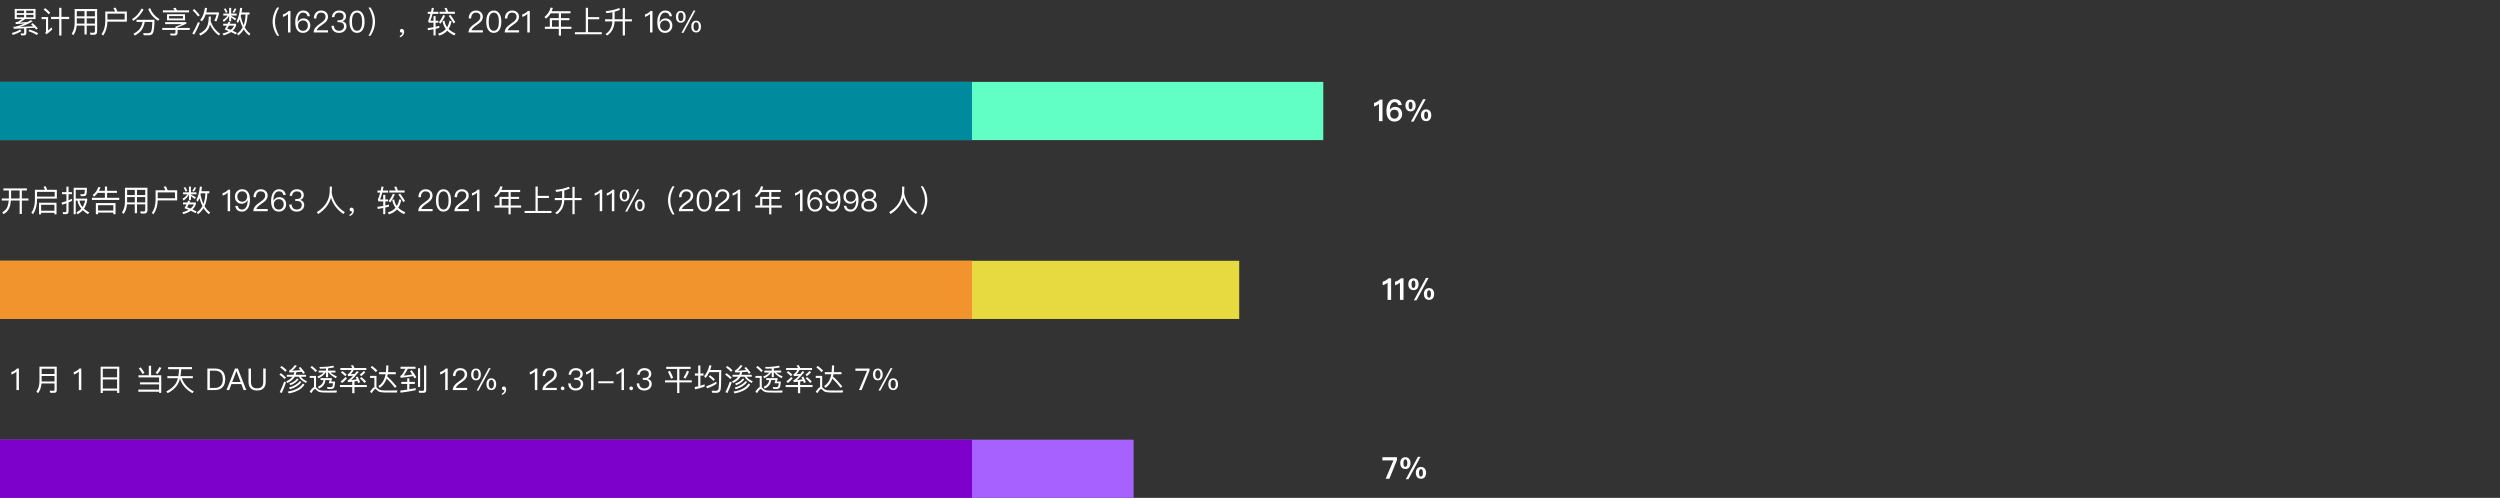
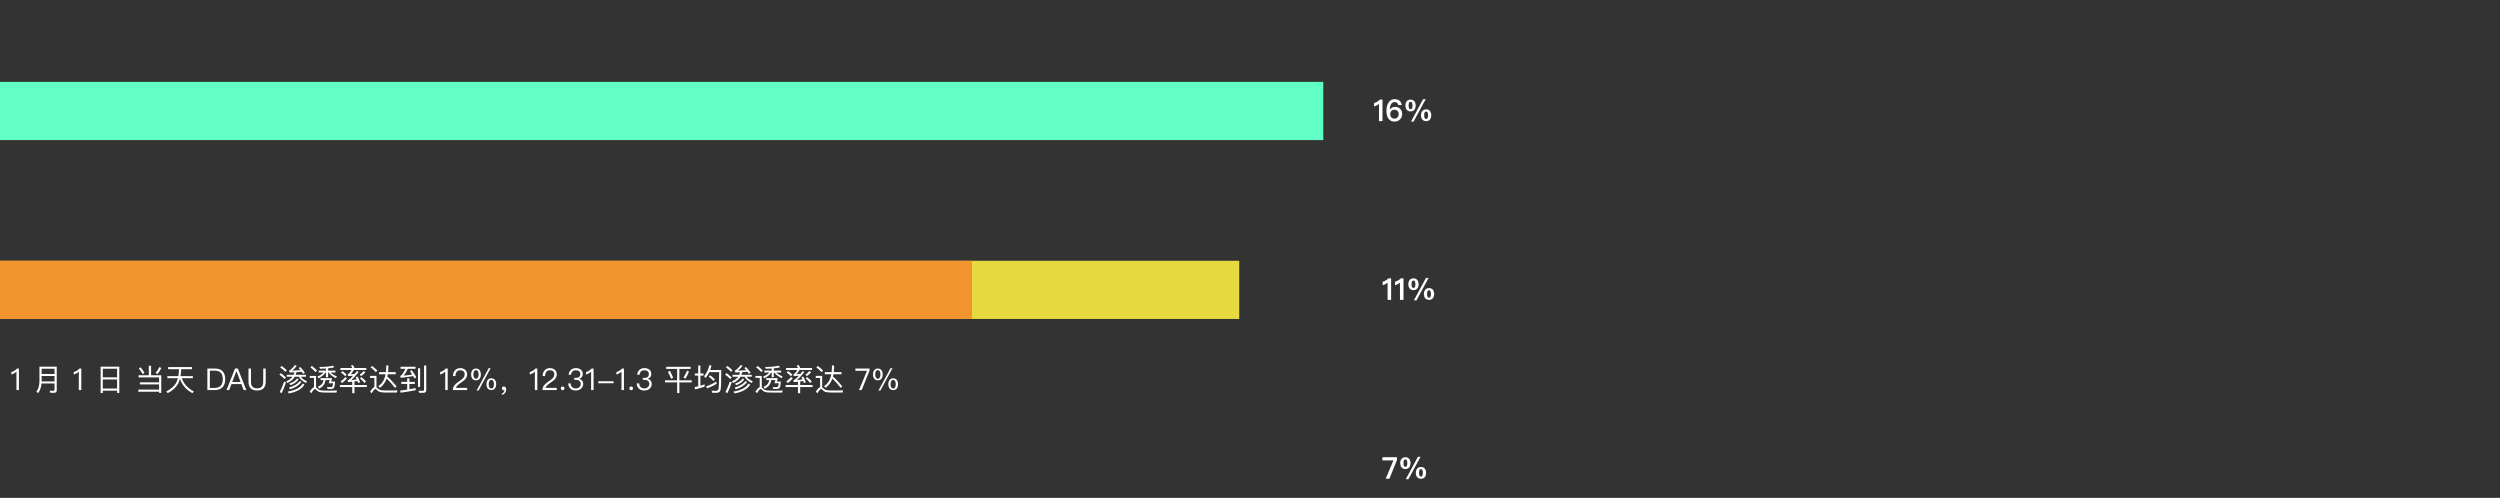
<svg xmlns="http://www.w3.org/2000/svg" width="1160" height="231" viewBox="0 0 1160 231" fill="none">
  <rect x="0" y="0" width="1160" height="231" fill="#333333" stroke="none" />
-   <path d="M11.088 16.426H9.8L9.59 15.474C9.996 15.516 10.374 15.544 10.738 15.544C11.046 15.544 11.2 15.362 11.2 15.026V13.164C9.464 13.248 7.868 13.304 6.412 13.332L6.202 12.394C6.51 12.408 6.804 12.422 7.098 12.422C8.47 12.114 9.898 11.61 11.368 10.924C9.996 10.98 8.666 11.064 7.364 11.148L7.168 10.28C7.602 10.28 7.91 10.238 8.106 10.182C8.792 9.818 9.506 9.384 10.248 8.852H6.832V4.148H16.492V8.852H11.62C10.836 9.468 10.01 9.986 9.17 10.434L12.754 10.224C13.272 9.944 13.79 9.65 14.308 9.342L15.148 9.888C13.3 11.022 11.298 11.89 9.156 12.492C11.228 12.436 13.314 12.324 15.386 12.184C15.078 11.862 14.742 11.54 14.406 11.232L15.176 10.742C16.212 11.68 16.996 12.492 17.542 13.178L16.744 13.752C16.52 13.444 16.268 13.15 16.016 12.87C14.686 12.954 13.426 13.038 12.236 13.108V15.264C12.236 16.034 11.844 16.426 11.088 16.426ZM13.706 13.696C15.162 14.172 16.492 14.732 17.696 15.39L17.164 16.244C15.876 15.488 14.56 14.886 13.216 14.452L13.706 13.696ZM9.338 13.71L9.94 14.396C8.876 15.124 7.532 15.726 5.922 16.216L5.474 15.306C7.042 14.886 8.33 14.354 9.338 13.71ZM15.526 8.04V6.906H12.166V8.04H15.526ZM12.166 6.094H15.526V4.96H12.166V6.094ZM11.158 8.04V6.906H7.798V8.04H11.158ZM7.798 6.094H11.158V4.96H7.798V6.094ZM23.674 7.83H27.468V3.616H28.504V7.83H32.102V8.838H28.504V16.496H27.468V8.838H23.674V7.83ZM20.93 3.77C21.882 4.484 22.68 5.198 23.324 5.926L22.638 6.626C22.05 5.94 21.238 5.212 20.23 4.456L20.93 3.77ZM19.292 7.914H22.316V14.144C22.82 13.724 23.38 13.248 23.968 12.688L24.22 13.724C23.352 14.564 22.414 15.306 21.42 15.964L21.028 15.054C21.238 14.886 21.35 14.69 21.35 14.466V8.88H19.292V7.914ZM35.644 8.516V10.966H39.2V8.516H35.644ZM35.588 11.89C35.434 13.682 34.916 15.166 34.02 16.342L33.25 15.656C34.146 14.41 34.608 12.828 34.636 10.91V4.19H45.066V14.676C45.066 15.656 44.576 16.146 43.596 16.146H41.986L41.72 15.152C42.28 15.18 42.798 15.208 43.274 15.208C43.778 15.208 44.044 14.914 44.044 14.326V11.89H40.236V15.992H39.2V11.89H35.588ZM44.044 10.966V8.516H40.236V10.966H44.044ZM44.044 7.578V5.17H40.236V7.578H44.044ZM39.2 5.17H35.644V7.578H39.2V5.17ZM57.848 6.346H49.854V9.076H57.848V6.346ZM49.854 10.056C49.784 12.562 49.126 14.718 47.866 16.524L47.124 15.852C48.258 14.284 48.832 12.24 48.86 9.734V5.352H53.424C53.172 4.764 52.906 4.218 52.612 3.714L53.69 3.546C53.942 4.078 54.194 4.68 54.446 5.352H58.87V10.056H49.854ZM65.716 3.924L66.598 4.456C65.94 5.618 65.282 6.57 64.624 7.312C63.924 8.124 62.986 8.922 61.824 9.706L61.278 8.824C62.23 8.278 63.098 7.564 63.868 6.682C64.54 5.898 65.156 4.988 65.716 3.924ZM66.178 10.168H63.35V9.202H71.708C71.666 10.952 71.582 12.366 71.442 13.444C71.302 14.508 71.078 15.264 70.756 15.684C70.448 16.09 69.944 16.314 69.244 16.356H66.696L66.416 15.362C67.228 15.39 67.998 15.404 68.726 15.404C69.482 15.404 69.972 15.082 70.21 14.438C70.462 13.766 70.616 12.352 70.686 10.168H67.2C66.864 11.694 66.402 12.912 65.8 13.808C65.086 14.816 64.008 15.712 62.58 16.51L61.936 15.67C63.224 14.97 64.204 14.2 64.862 13.36C65.45 12.548 65.884 11.484 66.178 10.168ZM69.664 3.742C70.476 5.898 71.918 7.606 74.004 8.852L73.332 9.65C71.162 8.25 69.65 6.444 68.796 4.232L69.664 3.742ZM77.476 6.598H85.862V9.426H77.476V6.598ZM84.896 8.558V7.466H78.442V8.558H84.896ZM81.508 3.602C81.732 3.966 81.942 4.358 82.138 4.806H87.738V5.758H75.586V4.806H81.032C80.822 4.442 80.598 4.092 80.36 3.784L81.508 3.602ZM75.278 12.968H81.41V12.422C82.278 12.086 83.3 11.68 84.476 11.19H76.636V10.28H86.464V11.008C85.288 11.554 83.93 12.114 82.404 12.702V12.968H88.046V13.892H82.404V15.194C82.404 16.034 81.984 16.468 81.158 16.468H79.184L78.918 15.544C79.702 15.586 80.318 15.614 80.766 15.614C81.186 15.614 81.41 15.376 81.41 14.9V13.892H75.278V12.968ZM95.424 6.724C94.99 8.026 94.416 9.09 93.702 9.902L92.862 9.314C94.01 7.942 94.752 6.024 95.088 3.588L96.096 3.742C95.984 4.47 95.858 5.142 95.704 5.758H101.584V6.416C101.29 7.606 100.912 8.782 100.436 9.944L99.442 9.664C99.876 8.796 100.226 7.816 100.506 6.724H95.424ZM96.866 7.676H97.846C97.846 8.432 97.804 9.132 97.734 9.776C98.574 12.268 100.044 14.242 102.158 15.698L101.5 16.468C99.68 15.096 98.336 13.416 97.44 11.4C97.356 11.75 97.258 12.072 97.146 12.38C96.544 14.06 95.172 15.432 93.016 16.496L92.358 15.698C94.262 14.774 95.522 13.598 96.152 12.198C96.6 11.008 96.838 9.496 96.866 7.676ZM90.174 4.232C91.266 5.324 92.106 6.276 92.694 7.088L91.91 7.648C91.28 6.78 90.426 5.8 89.362 4.736L90.174 4.232ZM91.882 10.238L92.764 10.574C91.98 12.506 91.112 14.326 90.146 16.02L89.208 15.6C90.244 13.85 91.126 12.058 91.882 10.238ZM111.874 6.738L111.692 7.466C112.042 9.104 112.49 10.518 113.05 11.694C113.596 10.28 113.89 8.628 113.946 6.738H111.874ZM112.588 12.702C112.042 11.624 111.58 10.392 111.202 8.992C110.95 9.636 110.67 10.21 110.376 10.714L109.746 9.944C110.572 8.376 111.132 6.262 111.412 3.602L112.392 3.77C112.308 4.484 112.196 5.156 112.084 5.772H115.78V6.738H114.87C114.8 9.076 114.366 11.078 113.582 12.73C114.31 13.99 115.164 14.956 116.172 15.642L115.626 16.468C114.646 15.768 113.806 14.816 113.106 13.64C112.434 14.76 111.566 15.698 110.516 16.454L109.998 15.614C111.09 14.858 111.944 13.892 112.588 12.702ZM105.952 10.14L106.89 10.252C106.792 10.518 106.694 10.77 106.61 11.022H109.536V11.848C109.228 12.772 108.71 13.57 107.982 14.242C108.654 14.55 109.298 14.858 109.914 15.194L109.368 15.978C108.752 15.614 108.038 15.236 107.212 14.872C106.288 15.516 105.126 16.034 103.726 16.426L103.25 15.586C104.398 15.278 105.392 14.9 106.204 14.438C105.588 14.172 104.944 13.906 104.258 13.654C104.622 13.038 104.944 12.464 105.224 11.904H103.572V11.022H105.616C105.742 10.714 105.854 10.42 105.952 10.14ZM107.058 13.85C107.758 13.29 108.29 12.632 108.626 11.904H106.218C105.994 12.38 105.742 12.828 105.462 13.248C106.022 13.444 106.554 13.64 107.058 13.85ZM104.678 3.896C105.014 4.442 105.294 5.03 105.546 5.646L104.818 5.982C104.524 5.296 104.216 4.694 103.88 4.162L104.678 3.896ZM108.934 3.854L109.662 4.19C109.382 4.806 109.032 5.408 108.584 5.996L107.87 5.632C108.318 5.03 108.682 4.442 108.934 3.854ZM103.6 6.318H106.33V3.644H107.268V6.318H109.816V7.2H107.268V7.354C108.024 7.732 108.808 8.166 109.592 8.642L109.074 9.426C108.374 8.866 107.772 8.418 107.268 8.082V9.902H106.33V7.242C105.868 8.348 105.028 9.3 103.824 10.112L103.334 9.3C104.412 8.67 105.168 7.97 105.588 7.2H103.6V6.318ZM128.562 3.49H129.542C128.982 4.414 128.534 5.38 128.212 6.388C127.792 7.62 127.596 8.824 127.596 10.028C127.596 11.218 127.792 12.436 128.212 13.668C128.534 14.662 128.982 15.628 129.542 16.566H128.562C127.946 15.656 127.47 14.69 127.12 13.682C126.7 12.478 126.504 11.26 126.504 10.042C126.504 8.796 126.7 7.578 127.12 6.374C127.47 5.352 127.946 4.386 128.562 3.49ZM133.882 5.072H134.778V15.068H133.63V6.472C133 7.116 132.216 7.564 131.278 7.844V6.696C131.726 6.57 132.202 6.374 132.678 6.094C133.154 5.786 133.546 5.45 133.882 5.072ZM140.621 4.876C142.469 4.876 143.533 5.758 143.813 7.55H142.679C142.455 6.402 141.769 5.842 140.607 5.842C139.823 5.842 139.207 6.22 138.759 7.004C138.311 7.732 138.101 8.67 138.101 9.804C138.101 9.86 138.101 9.986 138.115 10.168H138.171C138.423 9.65 138.773 9.244 139.249 8.964C139.697 8.67 140.215 8.53 140.803 8.53C141.755 8.53 142.525 8.838 143.113 9.454C143.687 10.07 143.981 10.854 143.981 11.834C143.981 12.814 143.659 13.64 143.029 14.284C142.385 14.928 141.587 15.264 140.607 15.264C139.389 15.264 138.479 14.802 137.863 13.906C137.275 13.052 136.995 11.862 136.995 10.336C136.995 8.74 137.303 7.438 137.933 6.444C138.591 5.394 139.487 4.876 140.621 4.876ZM140.579 9.482C139.921 9.482 139.375 9.706 138.941 10.154C138.507 10.602 138.297 11.162 138.297 11.862C138.297 12.562 138.493 13.136 138.913 13.584C139.333 14.06 139.879 14.298 140.579 14.298C141.251 14.298 141.797 14.06 142.217 13.612C142.637 13.136 142.847 12.548 142.847 11.834C142.847 11.12 142.637 10.56 142.231 10.14C141.811 9.692 141.265 9.482 140.579 9.482ZM149.016 4.876C149.94 4.876 150.696 5.142 151.298 5.674C151.886 6.206 152.194 6.92 152.194 7.788C152.194 8.656 151.858 9.44 151.214 10.14C150.864 10.504 150.178 11.05 149.142 11.75C147.868 12.604 147.14 13.374 146.958 14.046H152.208V15.068H145.544C145.544 14.158 145.866 13.332 146.538 12.59C146.93 12.142 147.644 11.54 148.708 10.812C149.492 10.252 150.01 9.846 150.276 9.566C150.78 9.02 151.046 8.418 151.046 7.774C151.046 7.158 150.864 6.696 150.5 6.36C150.136 6.024 149.618 5.856 148.974 5.856C148.288 5.856 147.756 6.08 147.392 6.556C147 7.004 146.79 7.676 146.776 8.558H145.628C145.628 7.438 145.95 6.542 146.566 5.884C147.182 5.212 148.008 4.876 149.016 4.876ZM157.368 4.876C158.32 4.876 159.104 5.114 159.692 5.604C160.266 6.094 160.56 6.752 160.56 7.592C160.56 8.712 160.014 9.468 158.922 9.832C159.51 10.014 159.958 10.294 160.266 10.686C160.602 11.078 160.77 11.568 160.77 12.156C160.77 13.066 160.448 13.808 159.818 14.382C159.174 14.97 158.334 15.264 157.298 15.264C156.346 15.264 155.576 15.012 154.974 14.536C154.26 13.948 153.868 13.094 153.784 11.974H154.946C154.974 12.758 155.24 13.36 155.73 13.766C156.15 14.102 156.668 14.284 157.298 14.284C158.012 14.284 158.586 14.074 159.02 13.668C159.412 13.276 159.622 12.786 159.622 12.198C159.622 11.596 159.426 11.134 159.034 10.798C158.642 10.462 158.11 10.308 157.41 10.308H156.598V9.412H157.368C158.04 9.412 158.544 9.258 158.894 8.964C159.244 8.656 159.426 8.222 159.426 7.662C159.426 7.102 159.244 6.668 158.908 6.36C158.544 6.024 158.026 5.87 157.382 5.87C156.71 5.87 156.192 6.038 155.814 6.402C155.422 6.766 155.198 7.284 155.128 7.956H153.994C154.078 6.99 154.442 6.234 155.058 5.688C155.646 5.142 156.416 4.876 157.368 4.876ZM165.665 4.876C166.855 4.876 167.751 5.394 168.367 6.458C168.899 7.354 169.165 8.558 169.165 10.07C169.165 11.582 168.899 12.786 168.367 13.682C167.751 14.732 166.855 15.264 165.665 15.264C164.461 15.264 163.565 14.732 162.963 13.682C162.431 12.786 162.165 11.582 162.165 10.07C162.165 8.558 162.431 7.354 162.963 6.458C163.565 5.394 164.461 4.876 165.665 4.876ZM165.665 5.856C164.769 5.856 164.125 6.332 163.733 7.298C163.453 7.97 163.313 8.894 163.313 10.07C163.313 11.232 163.453 12.156 163.733 12.842C164.125 13.794 164.769 14.284 165.665 14.284C166.561 14.284 167.205 13.794 167.597 12.842C167.877 12.156 168.031 11.232 168.031 10.07C168.031 8.894 167.877 7.97 167.597 7.298C167.205 6.332 166.561 5.856 165.665 5.856ZM170.979 3.49H171.959C172.561 4.386 173.037 5.352 173.401 6.374C173.807 7.578 174.017 8.796 174.017 10.042C174.017 11.26 173.807 12.478 173.401 13.682C173.037 14.69 172.561 15.656 171.959 16.566H170.979C171.539 15.628 171.973 14.662 172.309 13.668C172.715 12.436 172.925 11.218 172.925 10.028C172.925 8.824 172.715 7.62 172.309 6.388C171.973 5.38 171.539 4.414 170.979 3.49ZM186.463 13.402C186.771 13.402 187.037 13.528 187.233 13.794C187.415 14.046 187.513 14.368 187.513 14.774C187.513 15.39 187.331 15.936 186.967 16.412C186.603 16.86 186.113 17.168 185.525 17.322V16.636C185.889 16.51 186.183 16.3 186.407 16.02C186.603 15.726 186.715 15.418 186.715 15.082C186.659 15.11 186.547 15.138 186.407 15.138C186.169 15.138 185.973 15.054 185.805 14.886C185.637 14.718 185.553 14.508 185.553 14.27C185.553 14.004 185.637 13.794 185.805 13.64C185.973 13.472 186.183 13.402 186.463 13.402ZM201.149 7.48H202.115V9.608H203.417V10.518H202.115V12.422C202.703 12.282 203.277 12.128 203.823 11.988V12.94C203.277 13.094 202.703 13.234 202.115 13.374V16.454H201.149V13.584C200.323 13.752 199.455 13.892 198.559 14.018L198.433 13.038C199.385 12.912 200.295 12.772 201.149 12.618V10.518H198.895L198.685 9.636C199.063 8.796 199.427 7.732 199.763 6.444H198.475V5.464H200.001C200.127 4.876 200.253 4.246 200.379 3.602L201.317 3.756C201.205 4.358 201.079 4.932 200.953 5.464H203.417V6.444H200.715C200.407 7.648 200.071 8.698 199.707 9.608H201.149V7.48ZM203.949 5.436H206.973C206.749 4.834 206.511 4.288 206.245 3.784L207.253 3.616C207.505 4.148 207.743 4.75 207.967 5.436H211.075V6.416H203.949V5.436ZM205.671 6.934L206.525 7.34C205.923 8.74 205.223 9.944 204.425 10.966L203.627 10.392C204.411 9.426 205.097 8.278 205.671 6.934ZM208.975 6.878C209.955 8.194 210.725 9.328 211.257 10.294L210.445 10.868C209.885 9.818 209.143 8.656 208.205 7.368L208.975 6.878ZM208.569 9.58L209.521 9.776C209.269 11.218 208.807 12.436 208.149 13.43C208.975 14.27 210.053 14.97 211.383 15.544L210.865 16.44C209.493 15.852 208.373 15.11 207.533 14.242C206.581 15.32 205.349 16.076 203.809 16.51L203.249 15.628C204.775 15.208 205.979 14.494 206.861 13.472C206.063 12.408 205.559 11.204 205.349 9.846L206.231 9.58C206.399 10.728 206.805 11.75 207.463 12.646C207.995 11.764 208.359 10.742 208.569 9.58ZM220.861 4.876C221.785 4.876 222.541 5.142 223.143 5.674C223.731 6.206 224.039 6.92 224.039 7.788C224.039 8.656 223.703 9.44 223.059 10.14C222.709 10.504 222.023 11.05 220.987 11.75C219.713 12.604 218.985 13.374 218.803 14.046H224.053V15.068H217.389C217.389 14.158 217.711 13.332 218.383 12.59C218.775 12.142 219.489 11.54 220.553 10.812C221.337 10.252 221.855 9.846 222.121 9.566C222.625 9.02 222.891 8.418 222.891 7.774C222.891 7.158 222.709 6.696 222.345 6.36C221.981 6.024 221.463 5.856 220.819 5.856C220.133 5.856 219.601 6.08 219.237 6.556C218.845 7.004 218.635 7.676 218.621 8.558H217.473C217.473 7.438 217.795 6.542 218.411 5.884C219.027 5.212 219.853 4.876 220.861 4.876ZM229.116 4.876C230.306 4.876 231.202 5.394 231.818 6.458C232.35 7.354 232.616 8.558 232.616 10.07C232.616 11.582 232.35 12.786 231.818 13.682C231.202 14.732 230.306 15.264 229.116 15.264C227.912 15.264 227.016 14.732 226.414 13.682C225.882 12.786 225.616 11.582 225.616 10.07C225.616 8.558 225.882 7.354 226.414 6.458C227.016 5.394 227.912 4.876 229.116 4.876ZM229.116 5.856C228.22 5.856 227.576 6.332 227.184 7.298C226.904 7.97 226.764 8.894 226.764 10.07C226.764 11.232 226.904 12.156 227.184 12.842C227.576 13.794 228.22 14.284 229.116 14.284C230.012 14.284 230.656 13.794 231.048 12.842C231.328 12.156 231.482 11.232 231.482 10.07C231.482 8.894 231.328 7.97 231.048 7.298C230.656 6.332 230.012 5.856 229.116 5.856ZM237.651 4.876C238.575 4.876 239.331 5.142 239.933 5.674C240.521 6.206 240.829 6.92 240.829 7.788C240.829 8.656 240.493 9.44 239.849 10.14C239.499 10.504 238.813 11.05 237.777 11.75C236.503 12.604 235.775 13.374 235.593 14.046H240.843V15.068H234.179C234.179 14.158 234.501 13.332 235.173 12.59C235.565 12.142 236.279 11.54 237.343 10.812C238.127 10.252 238.645 9.846 238.911 9.566C239.415 9.02 239.681 8.418 239.681 7.774C239.681 7.158 239.499 6.696 239.135 6.36C238.771 6.024 238.253 5.856 237.609 5.856C236.923 5.856 236.391 6.08 236.027 6.556C235.635 7.004 235.425 7.676 235.411 8.558H234.263C234.263 7.438 234.585 6.542 235.201 5.884C235.817 5.212 236.643 4.876 237.651 4.876ZM244.925 5.072H245.821V15.068H244.673V6.472C244.043 7.116 243.259 7.564 242.321 7.844V6.696C242.769 6.57 243.245 6.374 243.721 6.094C244.197 5.786 244.589 5.45 244.925 5.072ZM255.514 6.178C254.926 7.172 254.198 7.998 253.302 8.67L252.63 7.83C254.044 6.766 254.996 5.324 255.486 3.504L256.536 3.7C256.382 4.232 256.2 4.722 256.004 5.198H264.698V6.178H260.302V8.418H264.208V9.384H260.302V12.408H265.146V13.388H260.302V16.51H259.28V13.388H252.812V12.408H255.122V8.418H259.28V6.178H255.514ZM256.13 12.408H259.28V9.384H256.13V12.408ZM271.81 3.63H272.846V7.956H278.04V8.936H272.846V14.928H279.23V15.908H266.77V14.928H271.81V3.63ZM287.252 3.714L287.728 4.54C286.916 4.904 286.062 5.198 285.194 5.436V8.95H288.946V3.77H289.968V8.95H293.202V9.93H289.968V16.454H288.946V9.93H285.18C285.012 12.898 283.864 15.068 281.708 16.468L280.952 15.81C282.94 14.55 284.004 12.59 284.144 9.93H280.756V8.95H284.158V5.688C283.262 5.884 282.324 6.01 281.372 6.094L281.05 5.184C283.514 4.946 285.586 4.456 287.252 3.714ZM301.868 5.072H302.764V15.068H301.616V6.472C300.986 7.116 300.202 7.564 299.264 7.844V6.696C299.712 6.57 300.188 6.374 300.664 6.094C301.14 5.786 301.532 5.45 301.868 5.072ZM308.608 4.876C310.456 4.876 311.52 5.758 311.8 7.55H310.666C310.442 6.402 309.756 5.842 308.594 5.842C307.81 5.842 307.194 6.22 306.746 7.004C306.298 7.732 306.088 8.67 306.088 9.804C306.088 9.86 306.088 9.986 306.102 10.168H306.158C306.41 9.65 306.76 9.244 307.236 8.964C307.684 8.67 308.202 8.53 308.79 8.53C309.742 8.53 310.512 8.838 311.1 9.454C311.674 10.07 311.968 10.854 311.968 11.834C311.968 12.814 311.646 13.64 311.016 14.284C310.372 14.928 309.574 15.264 308.594 15.264C307.376 15.264 306.466 14.802 305.85 13.906C305.262 13.052 304.982 11.862 304.982 10.336C304.982 8.74 305.29 7.438 305.92 6.444C306.578 5.394 307.474 4.876 308.608 4.876ZM308.566 9.482C307.908 9.482 307.362 9.706 306.928 10.154C306.494 10.602 306.284 11.162 306.284 11.862C306.284 12.562 306.48 13.136 306.9 13.584C307.32 14.06 307.866 14.298 308.566 14.298C309.238 14.298 309.784 14.06 310.204 13.612C310.624 13.136 310.834 12.548 310.834 11.834C310.834 11.12 310.624 10.56 310.218 10.14C309.798 9.692 309.252 9.482 308.566 9.482ZM323.008 9.594C323.75 9.594 324.324 9.86 324.73 10.42C325.08 10.896 325.262 11.54 325.262 12.338C325.262 13.122 325.08 13.766 324.73 14.256C324.324 14.788 323.75 15.068 323.008 15.068C322.252 15.068 321.678 14.788 321.286 14.256C320.922 13.752 320.754 13.122 320.754 12.338C320.754 11.54 320.922 10.896 321.286 10.42C321.678 9.86 322.252 9.594 323.008 9.594ZM321.804 4.876H322.7L317.1 15.264H316.19L321.804 4.876ZM315.896 5.072C316.638 5.072 317.212 5.338 317.618 5.898C317.968 6.374 318.15 7.018 318.15 7.816C318.15 8.6 317.968 9.244 317.618 9.734C317.212 10.266 316.638 10.546 315.896 10.546C315.14 10.546 314.566 10.266 314.174 9.734C313.81 9.23 313.642 8.6 313.642 7.816C313.642 7.018 313.81 6.374 314.174 5.898C314.566 5.338 315.14 5.072 315.896 5.072ZM323.008 10.35C322.574 10.35 322.266 10.546 322.07 10.938C321.888 11.274 321.804 11.736 321.804 12.338C321.804 12.912 321.888 13.374 322.07 13.71C322.266 14.102 322.574 14.312 323.008 14.312C323.428 14.312 323.736 14.102 323.946 13.696C324.114 13.36 324.212 12.912 324.212 12.338C324.212 11.75 324.114 11.288 323.946 10.952C323.736 10.546 323.428 10.35 323.008 10.35ZM315.896 5.828C315.462 5.828 315.154 6.024 314.958 6.416C314.776 6.752 314.692 7.214 314.692 7.816C314.692 8.39 314.776 8.852 314.958 9.188C315.154 9.58 315.462 9.79 315.896 9.79C316.316 9.79 316.624 9.58 316.834 9.174C317.002 8.838 317.1 8.39 317.1 7.816C317.1 7.228 317.002 6.766 316.82 6.43C316.624 6.024 316.316 5.828 315.896 5.828Z" fill="white" />
  <rect y="38" width="614" height="27" fill="#61FFC6" />
-   <rect y="38" width="451" height="27" fill="#008A9D" />
  <path d="M640.248 46.22H641.48V56.216H639.842V48.194C639.24 48.74 638.484 49.146 637.56 49.412V47.788C638.008 47.676 638.484 47.48 638.988 47.2C639.492 46.892 639.912 46.57 640.248 46.22ZM647.082 46.024C649.042 46.024 650.148 46.934 650.4 48.754H648.804C648.608 47.83 648.02 47.368 647.068 47.368C646.396 47.368 645.864 47.69 645.472 48.348C645.08 48.964 644.898 49.734 644.898 50.658V50.784H644.968C645.248 50.364 645.598 50.07 646.018 49.874C646.41 49.678 646.858 49.594 647.362 49.594C648.342 49.594 649.126 49.902 649.714 50.532C650.302 51.162 650.596 51.974 650.596 52.954C650.596 53.962 650.246 54.788 649.574 55.432C648.902 56.076 648.062 56.412 647.068 56.412C645.836 56.412 644.898 55.964 644.254 55.082C643.61 54.214 643.302 53.024 643.302 51.498C643.302 49.86 643.638 48.544 644.324 47.536C644.996 46.528 645.92 46.024 647.082 46.024ZM647.012 50.924C646.396 50.924 645.92 51.106 645.584 51.484C645.234 51.848 645.066 52.366 645.066 53.01C645.066 53.64 645.248 54.144 645.612 54.508C645.976 54.872 646.438 55.054 647.012 55.054C647.6 55.054 648.062 54.858 648.426 54.466C648.79 54.074 648.972 53.57 648.972 52.954C648.972 52.338 648.79 51.848 648.454 51.484C648.09 51.106 647.614 50.924 647.012 50.924ZM661.735 50.742C662.519 50.742 663.121 51.008 663.541 51.568C663.905 52.044 664.101 52.688 664.101 53.486C664.101 54.27 663.905 54.914 663.541 55.404C663.121 55.936 662.519 56.216 661.735 56.216C660.951 56.216 660.335 55.936 659.915 55.404C659.523 54.9 659.341 54.27 659.341 53.486C659.341 52.688 659.523 52.044 659.915 51.568C660.335 51.008 660.951 50.742 661.735 50.742ZM660.307 46.024H661.525L655.911 56.412H654.693L660.307 46.024ZM654.511 46.22C655.295 46.22 655.897 46.486 656.317 47.046C656.681 47.522 656.877 48.166 656.877 48.964C656.877 49.748 656.681 50.392 656.317 50.882C655.897 51.414 655.295 51.694 654.511 51.694C653.727 51.694 653.111 51.414 652.691 50.882C652.299 50.378 652.117 49.748 652.117 48.964C652.117 48.166 652.299 47.522 652.691 47.046C653.111 46.486 653.727 46.22 654.511 46.22ZM661.735 51.764C661.385 51.764 661.133 51.946 660.993 52.31C660.881 52.59 660.825 52.982 660.825 53.486C660.825 53.976 660.881 54.368 660.993 54.648C661.133 55.012 661.385 55.194 661.735 55.194C662.071 55.194 662.309 54.998 662.463 54.62C662.561 54.34 662.617 53.962 662.617 53.486C662.617 52.982 662.561 52.604 662.449 52.324C662.309 51.946 662.071 51.764 661.735 51.764ZM654.511 47.242C654.161 47.242 653.909 47.424 653.769 47.788C653.657 48.068 653.601 48.46 653.601 48.964C653.601 49.454 653.657 49.846 653.769 50.126C653.909 50.49 654.161 50.672 654.511 50.672C654.847 50.672 655.085 50.476 655.239 50.098C655.337 49.818 655.393 49.44 655.393 48.964C655.393 48.46 655.337 48.082 655.225 47.802C655.085 47.424 654.847 47.242 654.511 47.242Z" fill="white" />
-   <path d="M1.568 87.402H12.474V88.382H10.136V92.092H13.202V93.058H10.136V99.26H9.114V93.058H5.068C4.942 94.5 4.676 95.69 4.256 96.642C3.724 97.818 2.842 98.728 1.61 99.372L1.064 98.504C2.198 97.86 2.996 97.006 3.444 95.942C3.738 95.13 3.934 94.178 4.046 93.058H0.812V92.092H4.102C4.102 91.91 4.116 91.742 4.116 91.602V88.382H1.568V87.402ZM5.152 88.382V91.602C5.152 91.77 5.138 91.938 5.138 92.092H9.114V88.382H5.152ZM26.222 94.066V99.456H25.242V98.728H19.082V99.456H18.102V94.066H26.222ZM19.082 97.776H25.242V95.018H19.082V97.776ZM25.382 89.026H17.192V91.224H25.382V89.026ZM17.192 92.162V92.764C17.178 95.34 16.562 97.566 15.33 99.414L14.546 98.714C15.638 97.174 16.184 95.2 16.198 92.764V88.074H20.86C20.664 87.542 20.44 87.052 20.188 86.604L21.238 86.436C21.448 86.912 21.658 87.458 21.882 88.074H26.376V92.162H17.192ZM33.418 92.19V93.184C32.886 93.45 32.354 93.702 31.808 93.926V98.098C31.808 98.938 31.402 99.358 30.59 99.358H29.288L29.064 98.392C29.47 98.434 29.862 98.462 30.24 98.462C30.618 98.462 30.814 98.252 30.814 97.86V94.332C30.17 94.57 29.498 94.794 28.826 95.004L28.574 94.01C29.344 93.828 30.086 93.604 30.814 93.352V90.104H28.784V89.138H30.814V86.604H31.808V89.138H33.376V90.104H31.808V92.96C32.354 92.722 32.886 92.47 33.418 92.19ZM35.14 93.072V99.4H34.188V87.136H40.334C40.334 88.69 40.25 89.726 40.096 90.244C39.928 90.748 39.396 91.014 38.5 91.014H37.492L37.212 90.132C37.436 90.132 37.702 90.146 38.038 90.146C38.374 90.146 38.64 90.118 38.808 90.09C38.962 90.034 39.088 89.936 39.186 89.768C39.284 89.502 39.34 88.928 39.368 88.06H35.14V92.148H40.46V93.016C40.18 94.5 39.69 95.774 38.962 96.824C39.634 97.468 40.46 98.056 41.44 98.602L40.768 99.372C39.844 98.784 39.046 98.182 38.402 97.538C37.73 98.308 36.904 98.938 35.952 99.414L35.462 98.532C36.358 98.084 37.114 97.51 37.73 96.81C36.764 95.662 36.176 94.416 35.952 93.072H35.14ZM36.862 93.072C37.058 94.164 37.52 95.172 38.276 96.082C38.836 95.228 39.242 94.22 39.494 93.072H36.862ZM53.606 94.234V99.386H52.584V98.644H45.5V99.386H44.478V94.234H53.606ZM45.5 97.692H52.584V95.2H45.5V97.692ZM45.318 89.502C44.842 90.146 44.282 90.748 43.624 91.294L43.022 90.496C44.282 89.488 45.15 88.242 45.598 86.772L46.606 86.884C46.424 87.472 46.2 88.018 45.92 88.536H48.664V86.548H49.686V88.536H54.264V89.502H49.686V91.77H55.328V92.764H42.672V91.77H48.664V89.502H45.318ZM58.982 91.448V93.898H62.538V91.448H58.982ZM58.926 94.822C58.772 96.614 58.254 98.098 57.358 99.274L56.588 98.588C57.484 97.342 57.946 95.76 57.974 93.842V87.122H68.404V97.608C68.404 98.588 67.914 99.078 66.934 99.078H65.324L65.058 98.084C65.618 98.112 66.136 98.14 66.612 98.14C67.116 98.14 67.382 97.846 67.382 97.258V94.822H63.574V98.924H62.538V94.822H58.926ZM67.382 93.898V91.448H63.574V93.898H67.382ZM67.382 90.51V88.102H63.574V90.51H67.382ZM62.538 88.102H58.982V90.51H62.538V88.102ZM81.186 89.278H73.192V92.008H81.186V89.278ZM73.192 92.988C73.122 95.494 72.464 97.65 71.204 99.456L70.462 98.784C71.596 97.216 72.17 95.172 72.198 92.666V88.284H76.762C76.51 87.696 76.244 87.15 75.95 86.646L77.028 86.478C77.28 87.01 77.532 87.612 77.784 88.284H82.208V92.988H73.192ZM93.212 89.67L93.03 90.398C93.38 92.036 93.828 93.45 94.388 94.626C94.934 93.212 95.228 91.56 95.284 89.67H93.212ZM93.926 95.634C93.38 94.556 92.918 93.324 92.54 91.924C92.288 92.568 92.008 93.142 91.714 93.646L91.084 92.876C91.91 91.308 92.47 89.194 92.75 86.534L93.73 86.702C93.646 87.416 93.534 88.088 93.422 88.704H97.118V89.67H96.208C96.138 92.008 95.704 94.01 94.92 95.662C95.648 96.922 96.502 97.888 97.51 98.574L96.964 99.4C95.984 98.7 95.144 97.748 94.444 96.572C93.772 97.692 92.904 98.63 91.854 99.386L91.336 98.546C92.428 97.79 93.282 96.824 93.926 95.634ZM87.29 93.072L88.228 93.184C88.13 93.45 88.032 93.702 87.948 93.954H90.874V94.78C90.566 95.704 90.048 96.502 89.32 97.174C89.992 97.482 90.636 97.79 91.252 98.126L90.706 98.91C90.09 98.546 89.376 98.168 88.55 97.804C87.626 98.448 86.464 98.966 85.064 99.358L84.588 98.518C85.736 98.21 86.73 97.832 87.542 97.37C86.926 97.104 86.282 96.838 85.596 96.586C85.96 95.97 86.282 95.396 86.562 94.836H84.91V93.954H86.954C87.08 93.646 87.192 93.352 87.29 93.072ZM88.396 96.782C89.096 96.222 89.628 95.564 89.964 94.836H87.556C87.332 95.312 87.08 95.76 86.8 96.18C87.36 96.376 87.892 96.572 88.396 96.782ZM86.016 86.828C86.352 87.374 86.632 87.962 86.884 88.578L86.156 88.914C85.862 88.228 85.554 87.626 85.218 87.094L86.016 86.828ZM90.272 86.786L91 87.122C90.72 87.738 90.37 88.34 89.922 88.928L89.208 88.564C89.656 87.962 90.02 87.374 90.272 86.786ZM84.938 89.25H87.668V86.576H88.606V89.25H91.154V90.132H88.606V90.286C89.362 90.664 90.146 91.098 90.93 91.574L90.412 92.358C89.712 91.798 89.11 91.35 88.606 91.014V92.834H87.668V90.174C87.206 91.28 86.366 92.232 85.162 93.044L84.672 92.232C85.75 91.602 86.506 90.902 86.926 90.132H84.938V89.25ZM105.882 88.004H106.778V98H105.63V89.404C105 90.048 104.216 90.496 103.278 90.776V89.628C103.726 89.502 104.202 89.306 104.678 89.026C105.154 88.718 105.546 88.382 105.882 88.004ZM112.369 87.808C113.573 87.808 114.483 88.256 115.099 89.152C115.687 89.992 115.981 91.196 115.981 92.736C115.981 94.332 115.659 95.62 115.043 96.628C114.371 97.664 113.475 98.196 112.355 98.196C110.493 98.196 109.429 97.3 109.163 95.522H110.297C110.507 96.656 111.193 97.23 112.369 97.23C113.139 97.23 113.755 96.838 114.217 96.068C114.651 95.326 114.875 94.388 114.875 93.268C114.875 93.198 114.861 93.072 114.861 92.904H114.805C114.553 93.408 114.189 93.814 113.727 94.108C113.279 94.388 112.761 94.542 112.173 94.542C111.207 94.542 110.437 94.22 109.849 93.59C109.275 92.988 108.995 92.204 108.995 91.238C108.995 90.244 109.303 89.432 109.947 88.788C110.577 88.13 111.389 87.808 112.369 87.808ZM112.397 88.774C111.711 88.774 111.165 88.998 110.745 89.46C110.325 89.922 110.129 90.51 110.129 91.238C110.129 91.938 110.325 92.512 110.745 92.932C111.151 93.366 111.697 93.59 112.397 93.59C113.041 93.59 113.587 93.366 114.035 92.918C114.455 92.47 114.679 91.896 114.679 91.21C114.679 90.51 114.469 89.936 114.063 89.488C113.643 89.012 113.083 88.774 112.397 88.774ZM121.016 87.808C121.94 87.808 122.696 88.074 123.298 88.606C123.886 89.138 124.194 89.852 124.194 90.72C124.194 91.588 123.858 92.372 123.214 93.072C122.864 93.436 122.178 93.982 121.142 94.682C119.868 95.536 119.14 96.306 118.958 96.978H124.208V98H117.544C117.544 97.09 117.866 96.264 118.538 95.522C118.93 95.074 119.644 94.472 120.708 93.744C121.492 93.184 122.01 92.778 122.276 92.498C122.78 91.952 123.046 91.35 123.046 90.706C123.046 90.09 122.864 89.628 122.5 89.292C122.136 88.956 121.618 88.788 120.974 88.788C120.288 88.788 119.756 89.012 119.392 89.488C119 89.936 118.79 90.608 118.776 91.49H117.628C117.628 90.37 117.95 89.474 118.566 88.816C119.182 88.144 120.008 87.808 121.016 87.808ZM129.41 87.808C131.258 87.808 132.322 88.69 132.602 90.482H131.468C131.244 89.334 130.558 88.774 129.396 88.774C128.612 88.774 127.996 89.152 127.548 89.936C127.1 90.664 126.89 91.602 126.89 92.736C126.89 92.792 126.89 92.918 126.904 93.1H126.96C127.212 92.582 127.562 92.176 128.038 91.896C128.486 91.602 129.004 91.462 129.592 91.462C130.544 91.462 131.314 91.77 131.902 92.386C132.476 93.002 132.77 93.786 132.77 94.766C132.77 95.746 132.448 96.572 131.818 97.216C131.174 97.86 130.376 98.196 129.396 98.196C128.178 98.196 127.268 97.734 126.652 96.838C126.064 95.984 125.784 94.794 125.784 93.268C125.784 91.672 126.092 90.37 126.722 89.376C127.38 88.326 128.276 87.808 129.41 87.808ZM129.368 92.414C128.71 92.414 128.164 92.638 127.73 93.086C127.296 93.534 127.086 94.094 127.086 94.794C127.086 95.494 127.282 96.068 127.702 96.516C128.122 96.992 128.668 97.23 129.368 97.23C130.04 97.23 130.586 96.992 131.006 96.544C131.426 96.068 131.636 95.48 131.636 94.766C131.636 94.052 131.426 93.492 131.02 93.072C130.6 92.624 130.054 92.414 129.368 92.414ZM137.763 87.808C138.715 87.808 139.499 88.046 140.087 88.536C140.661 89.026 140.955 89.684 140.955 90.524C140.955 91.644 140.409 92.4 139.317 92.764C139.905 92.946 140.353 93.226 140.661 93.618C140.997 94.01 141.165 94.5 141.165 95.088C141.165 95.998 140.843 96.74 140.213 97.314C139.569 97.902 138.729 98.196 137.693 98.196C136.741 98.196 135.971 97.944 135.369 97.468C134.655 96.88 134.263 96.026 134.179 94.906H135.341C135.369 95.69 135.635 96.292 136.125 96.698C136.545 97.034 137.063 97.216 137.693 97.216C138.407 97.216 138.981 97.006 139.415 96.6C139.807 96.208 140.017 95.718 140.017 95.13C140.017 94.528 139.821 94.066 139.429 93.73C139.037 93.394 138.505 93.24 137.805 93.24H136.993V92.344H137.763C138.435 92.344 138.939 92.19 139.289 91.896C139.639 91.588 139.821 91.154 139.821 90.594C139.821 90.034 139.639 89.6 139.303 89.292C138.939 88.956 138.421 88.802 137.777 88.802C137.105 88.802 136.587 88.97 136.209 89.334C135.817 89.698 135.593 90.216 135.523 90.888H134.389C134.473 89.922 134.837 89.166 135.453 88.62C136.041 88.074 136.811 87.808 137.763 87.808ZM154.025 86.59C154.025 87.794 153.983 88.83 153.927 89.698C154.711 93.506 156.741 96.418 160.003 98.42L159.345 99.302C156.489 97.426 154.557 94.906 153.563 91.742C152.723 94.794 150.735 97.314 147.627 99.316L147.011 98.42C150.861 96.054 152.849 92.848 152.975 88.816C152.989 87.864 153.003 87.122 153.003 86.59H154.025ZM163.125 96.334C163.433 96.334 163.699 96.46 163.895 96.726C164.077 96.978 164.175 97.3 164.175 97.706C164.175 98.322 163.993 98.868 163.629 99.344C163.265 99.792 162.775 100.1 162.187 100.254V99.568C162.551 99.442 162.845 99.232 163.069 98.952C163.265 98.658 163.377 98.35 163.377 98.014C163.321 98.042 163.209 98.07 163.069 98.07C162.831 98.07 162.635 97.986 162.467 97.818C162.299 97.65 162.215 97.44 162.215 97.202C162.215 96.936 162.299 96.726 162.467 96.572C162.635 96.404 162.845 96.334 163.125 96.334ZM177.811 90.412H178.777V92.54H180.079V93.45H178.777V95.354C179.365 95.214 179.939 95.06 180.485 94.92V95.872C179.939 96.026 179.365 96.166 178.777 96.306V99.386H177.811V96.516C176.985 96.684 176.117 96.824 175.221 96.95L175.095 95.97C176.047 95.844 176.957 95.704 177.811 95.55V93.45H175.557L175.347 92.568C175.725 91.728 176.089 90.664 176.425 89.376H175.137V88.396H176.663C176.789 87.808 176.915 87.178 177.041 86.534L177.979 86.688C177.867 87.29 177.741 87.864 177.615 88.396H180.079V89.376H177.377C177.069 90.58 176.733 91.63 176.369 92.54H177.811V90.412ZM180.611 88.368H183.635C183.411 87.766 183.173 87.22 182.907 86.716L183.915 86.548C184.167 87.08 184.405 87.682 184.629 88.368H187.737V89.348H180.611V88.368ZM182.333 89.866L183.187 90.272C182.585 91.672 181.885 92.876 181.087 93.898L180.289 93.324C181.073 92.358 181.759 91.21 182.333 89.866ZM185.637 89.81C186.617 91.126 187.387 92.26 187.919 93.226L187.107 93.8C186.547 92.75 185.805 91.588 184.867 90.3L185.637 89.81ZM185.231 92.512L186.183 92.708C185.931 94.15 185.469 95.368 184.811 96.362C185.637 97.202 186.715 97.902 188.045 98.476L187.527 99.372C186.155 98.784 185.035 98.042 184.195 97.174C183.243 98.252 182.011 99.008 180.471 99.442L179.911 98.56C181.437 98.14 182.641 97.426 183.523 96.404C182.725 95.34 182.221 94.136 182.011 92.778L182.893 92.512C183.061 93.66 183.467 94.682 184.125 95.578C184.657 94.696 185.021 93.674 185.231 92.512ZM197.524 87.808C198.448 87.808 199.204 88.074 199.806 88.606C200.394 89.138 200.702 89.852 200.702 90.72C200.702 91.588 200.366 92.372 199.722 93.072C199.372 93.436 198.686 93.982 197.65 94.682C196.376 95.536 195.648 96.306 195.466 96.978H200.716V98H194.052C194.052 97.09 194.374 96.264 195.046 95.522C195.438 95.074 196.152 94.472 197.216 93.744C198 93.184 198.518 92.778 198.784 92.498C199.288 91.952 199.554 91.35 199.554 90.706C199.554 90.09 199.372 89.628 199.008 89.292C198.644 88.956 198.126 88.788 197.482 88.788C196.796 88.788 196.264 89.012 195.9 89.488C195.508 89.936 195.298 90.608 195.284 91.49H194.136C194.136 90.37 194.458 89.474 195.074 88.816C195.69 88.144 196.516 87.808 197.524 87.808ZM205.778 87.808C206.968 87.808 207.864 88.326 208.48 89.39C209.012 90.286 209.278 91.49 209.278 93.002C209.278 94.514 209.012 95.718 208.48 96.614C207.864 97.664 206.968 98.196 205.778 98.196C204.574 98.196 203.678 97.664 203.076 96.614C202.544 95.718 202.278 94.514 202.278 93.002C202.278 91.49 202.544 90.286 203.076 89.39C203.678 88.326 204.574 87.808 205.778 87.808ZM205.778 88.788C204.882 88.788 204.238 89.264 203.846 90.23C203.566 90.902 203.426 91.826 203.426 93.002C203.426 94.164 203.566 95.088 203.846 95.774C204.238 96.726 204.882 97.216 205.778 97.216C206.674 97.216 207.318 96.726 207.71 95.774C207.99 95.088 208.144 94.164 208.144 93.002C208.144 91.826 207.99 90.902 207.71 90.23C207.318 89.264 206.674 88.788 205.778 88.788ZM214.313 87.808C215.237 87.808 215.993 88.074 216.595 88.606C217.183 89.138 217.491 89.852 217.491 90.72C217.491 91.588 217.155 92.372 216.511 93.072C216.161 93.436 215.475 93.982 214.439 94.682C213.165 95.536 212.437 96.306 212.255 96.978H217.505V98H210.841C210.841 97.09 211.163 96.264 211.835 95.522C212.227 95.074 212.941 94.472 214.005 93.744C214.789 93.184 215.307 92.778 215.573 92.498C216.077 91.952 216.343 91.35 216.343 90.706C216.343 90.09 216.161 89.628 215.797 89.292C215.433 88.956 214.915 88.788 214.271 88.788C213.585 88.788 213.053 89.012 212.689 89.488C212.297 89.936 212.087 90.608 212.073 91.49H210.925C210.925 90.37 211.247 89.474 211.863 88.816C212.479 88.144 213.305 87.808 214.313 87.808ZM221.587 88.004H222.483V98H221.335V89.404C220.705 90.048 219.921 90.496 218.983 90.776V89.628C219.431 89.502 219.907 89.306 220.383 89.026C220.859 88.718 221.251 88.382 221.587 88.004ZM232.176 89.11C231.588 90.104 230.86 90.93 229.964 91.602L229.292 90.762C230.706 89.698 231.658 88.256 232.148 86.436L233.198 86.632C233.044 87.164 232.862 87.654 232.666 88.13H241.36V89.11H236.964V91.35H240.87V92.316H236.964V95.34H241.808V96.32H236.964V99.442H235.942V96.32H229.474V95.34H231.784V91.35H235.942V89.11H232.176ZM232.792 95.34H235.942V92.316H232.792V95.34ZM248.472 86.562H249.508V90.888H254.702V91.868H249.508V97.86H255.892V98.84H243.432V97.86H248.472V86.562ZM263.914 86.646L264.39 87.472C263.578 87.836 262.724 88.13 261.856 88.368V91.882H265.608V86.702H266.63V91.882H269.864V92.862H266.63V99.386H265.608V92.862H261.842C261.674 95.83 260.526 98 258.37 99.4L257.614 98.742C259.602 97.482 260.666 95.522 260.806 92.862H257.418V91.882H260.82V88.62C259.924 88.816 258.986 88.942 258.034 89.026L257.712 88.116C260.176 87.878 262.248 87.388 263.914 86.646ZM278.531 88.004H279.427V98H278.279V89.404C277.649 90.048 276.865 90.496 275.927 90.776V89.628C276.375 89.502 276.851 89.306 277.327 89.026C277.803 88.718 278.195 88.382 278.531 88.004ZM284.15 88.004H285.046V98H283.898V89.404C283.268 90.048 282.484 90.496 281.546 90.776V89.628C281.994 89.502 282.47 89.306 282.946 89.026C283.422 88.718 283.814 88.382 284.15 88.004ZM296.895 92.526C297.637 92.526 298.211 92.792 298.617 93.352C298.967 93.828 299.149 94.472 299.149 95.27C299.149 96.054 298.967 96.698 298.617 97.188C298.211 97.72 297.637 98 296.895 98C296.139 98 295.565 97.72 295.173 97.188C294.809 96.684 294.641 96.054 294.641 95.27C294.641 94.472 294.809 93.828 295.173 93.352C295.565 92.792 296.139 92.526 296.895 92.526ZM295.691 87.808H296.587L290.987 98.196H290.077L295.691 87.808ZM289.783 88.004C290.525 88.004 291.099 88.27 291.505 88.83C291.855 89.306 292.037 89.95 292.037 90.748C292.037 91.532 291.855 92.176 291.505 92.666C291.099 93.198 290.525 93.478 289.783 93.478C289.027 93.478 288.453 93.198 288.061 92.666C287.697 92.162 287.529 91.532 287.529 90.748C287.529 89.95 287.697 89.306 288.061 88.83C288.453 88.27 289.027 88.004 289.783 88.004ZM296.895 93.282C296.461 93.282 296.153 93.478 295.957 93.87C295.775 94.206 295.691 94.668 295.691 95.27C295.691 95.844 295.775 96.306 295.957 96.642C296.153 97.034 296.461 97.244 296.895 97.244C297.315 97.244 297.623 97.034 297.833 96.628C298.001 96.292 298.099 95.844 298.099 95.27C298.099 94.682 298.001 94.22 297.833 93.884C297.623 93.478 297.315 93.282 296.895 93.282ZM289.783 88.76C289.349 88.76 289.041 88.956 288.845 89.348C288.663 89.684 288.579 90.146 288.579 90.748C288.579 91.322 288.663 91.784 288.845 92.12C289.041 92.512 289.349 92.722 289.783 92.722C290.203 92.722 290.511 92.512 290.721 92.106C290.889 91.77 290.987 91.322 290.987 90.748C290.987 90.16 290.889 89.698 290.707 89.362C290.511 88.956 290.203 88.76 289.783 88.76ZM312.025 86.422H313.005C312.445 87.346 311.997 88.312 311.675 89.32C311.255 90.552 311.059 91.756 311.059 92.96C311.059 94.15 311.255 95.368 311.675 96.6C311.997 97.594 312.445 98.56 313.005 99.498H312.025C311.409 98.588 310.933 97.622 310.583 96.614C310.163 95.41 309.967 94.192 309.967 92.974C309.967 91.728 310.163 90.51 310.583 89.306C310.933 88.284 311.409 87.318 312.025 86.422ZM318.465 87.808C319.389 87.808 320.145 88.074 320.747 88.606C321.335 89.138 321.643 89.852 321.643 90.72C321.643 91.588 321.307 92.372 320.663 93.072C320.313 93.436 319.627 93.982 318.591 94.682C317.317 95.536 316.589 96.306 316.407 96.978H321.657V98H314.993C314.993 97.09 315.315 96.264 315.987 95.522C316.379 95.074 317.093 94.472 318.157 93.744C318.941 93.184 319.459 92.778 319.725 92.498C320.229 91.952 320.495 91.35 320.495 90.706C320.495 90.09 320.313 89.628 319.949 89.292C319.585 88.956 319.067 88.788 318.423 88.788C317.737 88.788 317.205 89.012 316.841 89.488C316.449 89.936 316.239 90.608 316.225 91.49H315.077C315.077 90.37 315.399 89.474 316.015 88.816C316.631 88.144 317.457 87.808 318.465 87.808ZM326.72 87.808C327.91 87.808 328.806 88.326 329.422 89.39C329.954 90.286 330.22 91.49 330.22 93.002C330.22 94.514 329.954 95.718 329.422 96.614C328.806 97.664 327.91 98.196 326.72 98.196C325.516 98.196 324.62 97.664 324.018 96.614C323.486 95.718 323.22 94.514 323.22 93.002C323.22 91.49 323.486 90.286 324.018 89.39C324.62 88.326 325.516 87.808 326.72 87.808ZM326.72 88.788C325.824 88.788 325.18 89.264 324.788 90.23C324.508 90.902 324.368 91.826 324.368 93.002C324.368 94.164 324.508 95.088 324.788 95.774C325.18 96.726 325.824 97.216 326.72 97.216C327.616 97.216 328.26 96.726 328.652 95.774C328.932 95.088 329.086 94.164 329.086 93.002C329.086 91.826 328.932 90.902 328.652 90.23C328.26 89.264 327.616 88.788 326.72 88.788ZM335.254 87.808C336.178 87.808 336.934 88.074 337.536 88.606C338.124 89.138 338.432 89.852 338.432 90.72C338.432 91.588 338.096 92.372 337.452 93.072C337.102 93.436 336.416 93.982 335.38 94.682C334.106 95.536 333.378 96.306 333.196 96.978H338.446V98H331.782C331.782 97.09 332.104 96.264 332.776 95.522C333.168 95.074 333.882 94.472 334.946 93.744C335.73 93.184 336.248 92.778 336.514 92.498C337.018 91.952 337.284 91.35 337.284 90.706C337.284 90.09 337.102 89.628 336.738 89.292C336.374 88.956 335.856 88.788 335.212 88.788C334.526 88.788 333.994 89.012 333.63 89.488C333.238 89.936 333.028 90.608 333.014 91.49H331.866C331.866 90.37 332.188 89.474 332.804 88.816C333.42 88.144 334.246 87.808 335.254 87.808ZM342.529 88.004H343.425V98H342.277V89.404C341.647 90.048 340.863 90.496 339.925 90.776V89.628C340.373 89.502 340.849 89.306 341.325 89.026C341.801 88.718 342.193 88.382 342.529 88.004ZM353.118 89.11C352.53 90.104 351.802 90.93 350.906 91.602L350.234 90.762C351.648 89.698 352.6 88.256 353.09 86.436L354.14 86.632C353.986 87.164 353.804 87.654 353.608 88.13H362.302V89.11H357.906V91.35H361.812V92.316H357.906V95.34H362.75V96.32H357.906V99.442H356.884V96.32H350.416V95.34H352.726V91.35H356.884V89.11H353.118ZM353.734 95.34H356.884V92.316H353.734V95.34ZM371.472 88.004H372.368V98H371.22V89.404C370.59 90.048 369.806 90.496 368.868 90.776V89.628C369.316 89.502 369.792 89.306 370.268 89.026C370.744 88.718 371.136 88.382 371.472 88.004ZM378.211 87.808C380.059 87.808 381.123 88.69 381.403 90.482H380.269C380.045 89.334 379.359 88.774 378.197 88.774C377.413 88.774 376.797 89.152 376.349 89.936C375.901 90.664 375.691 91.602 375.691 92.736C375.691 92.792 375.691 92.918 375.705 93.1H375.761C376.013 92.582 376.363 92.176 376.839 91.896C377.287 91.602 377.805 91.462 378.393 91.462C379.345 91.462 380.115 91.77 380.703 92.386C381.277 93.002 381.571 93.786 381.571 94.766C381.571 95.746 381.249 96.572 380.619 97.216C379.975 97.86 379.177 98.196 378.197 98.196C376.979 98.196 376.069 97.734 375.453 96.838C374.865 95.984 374.585 94.794 374.585 93.268C374.585 91.672 374.893 90.37 375.523 89.376C376.181 88.326 377.077 87.808 378.211 87.808ZM378.169 92.414C377.511 92.414 376.965 92.638 376.531 93.086C376.097 93.534 375.887 94.094 375.887 94.794C375.887 95.494 376.083 96.068 376.503 96.516C376.923 96.992 377.469 97.23 378.169 97.23C378.841 97.23 379.387 96.992 379.807 96.544C380.227 96.068 380.437 95.48 380.437 94.766C380.437 94.052 380.227 93.492 379.821 93.072C379.401 92.624 378.855 92.414 378.169 92.414ZM386.354 87.808C387.558 87.808 388.468 88.256 389.084 89.152C389.672 89.992 389.966 91.196 389.966 92.736C389.966 94.332 389.644 95.62 389.028 96.628C388.356 97.664 387.46 98.196 386.34 98.196C384.478 98.196 383.414 97.3 383.148 95.522H384.282C384.492 96.656 385.178 97.23 386.354 97.23C387.124 97.23 387.74 96.838 388.202 96.068C388.636 95.326 388.86 94.388 388.86 93.268C388.86 93.198 388.846 93.072 388.846 92.904H388.79C388.538 93.408 388.174 93.814 387.712 94.108C387.264 94.388 386.746 94.542 386.158 94.542C385.192 94.542 384.422 94.22 383.834 93.59C383.26 92.988 382.98 92.204 382.98 91.238C382.98 90.244 383.288 89.432 383.932 88.788C384.562 88.13 385.374 87.808 386.354 87.808ZM386.382 88.774C385.696 88.774 385.15 88.998 384.73 89.46C384.31 89.922 384.114 90.51 384.114 91.238C384.114 91.938 384.31 92.512 384.73 92.932C385.136 93.366 385.682 93.59 386.382 93.59C387.026 93.59 387.572 93.366 388.02 92.918C388.44 92.47 388.664 91.896 388.664 91.21C388.664 90.51 388.454 89.936 388.048 89.488C387.628 89.012 387.068 88.774 386.382 88.774ZM394.748 87.808C395.952 87.808 396.862 88.256 397.478 89.152C398.066 89.992 398.36 91.196 398.36 92.736C398.36 94.332 398.038 95.62 397.422 96.628C396.75 97.664 395.854 98.196 394.734 98.196C392.872 98.196 391.808 97.3 391.542 95.522H392.676C392.886 96.656 393.572 97.23 394.748 97.23C395.518 97.23 396.134 96.838 396.596 96.068C397.03 95.326 397.254 94.388 397.254 93.268C397.254 93.198 397.24 93.072 397.24 92.904H397.184C396.932 93.408 396.568 93.814 396.106 94.108C395.658 94.388 395.14 94.542 394.552 94.542C393.586 94.542 392.816 94.22 392.228 93.59C391.654 92.988 391.374 92.204 391.374 91.238C391.374 90.244 391.682 89.432 392.326 88.788C392.956 88.13 393.768 87.808 394.748 87.808ZM394.776 88.774C394.09 88.774 393.544 88.998 393.124 89.46C392.704 89.922 392.508 90.51 392.508 91.238C392.508 91.938 392.704 92.512 393.124 92.932C393.53 93.366 394.076 93.59 394.776 93.59C395.42 93.59 395.966 93.366 396.414 92.918C396.834 92.47 397.058 91.896 397.058 91.21C397.058 90.51 396.848 89.936 396.442 89.488C396.022 89.012 395.462 88.774 394.776 88.774ZM403.255 87.808C404.291 87.808 405.117 88.074 405.705 88.62C406.237 89.11 406.517 89.726 406.517 90.454C406.517 90.986 406.391 91.434 406.139 91.798C405.859 92.19 405.467 92.484 404.949 92.666V92.694C405.467 92.82 405.915 93.114 406.279 93.562C406.671 94.038 406.867 94.598 406.867 95.242C406.867 96.124 406.559 96.838 405.943 97.37C405.299 97.916 404.403 98.196 403.255 98.196C402.093 98.196 401.197 97.916 400.567 97.37C399.951 96.838 399.643 96.124 399.643 95.242C399.643 94.598 399.839 94.038 400.231 93.562C400.595 93.114 401.029 92.82 401.561 92.694V92.666C401.029 92.484 400.637 92.19 400.371 91.798C400.119 91.434 399.993 90.986 399.993 90.454C399.993 89.726 400.259 89.11 400.805 88.62C401.393 88.074 402.205 87.808 403.255 87.808ZM403.255 88.746C402.541 88.746 401.981 88.928 401.589 89.292C401.239 89.6 401.071 90.006 401.071 90.496C401.071 91 401.225 91.42 401.533 91.728C401.897 92.092 402.471 92.288 403.255 92.288C404.025 92.288 404.599 92.092 404.977 91.728C405.285 91.42 405.439 91 405.439 90.496C405.439 90.006 405.257 89.6 404.921 89.292C404.515 88.928 403.955 88.746 403.255 88.746ZM403.255 93.184C402.443 93.184 401.827 93.38 401.393 93.786C400.973 94.15 400.777 94.64 400.777 95.242C400.777 95.83 400.973 96.32 401.393 96.684C401.813 97.062 402.443 97.258 403.255 97.258C404.067 97.258 404.683 97.062 405.131 96.67C405.523 96.306 405.733 95.83 405.733 95.242C405.733 94.64 405.523 94.15 405.131 93.786C404.683 93.38 404.053 93.184 403.255 93.184ZM419.615 86.59C419.615 87.794 419.573 88.83 419.517 89.698C420.301 93.506 422.331 96.418 425.593 98.42L424.935 99.302C422.079 97.426 420.147 94.906 419.153 91.742C418.313 94.794 416.325 97.314 413.217 99.316L412.601 98.42C416.451 96.054 418.439 92.848 418.565 88.816C418.579 87.864 418.593 87.122 418.593 86.59H419.615ZM427.231 86.422H428.211C428.813 87.318 429.289 88.284 429.653 89.306C430.059 90.51 430.269 91.728 430.269 92.974C430.269 94.192 430.059 95.41 429.653 96.614C429.289 97.622 428.813 98.588 428.211 99.498H427.231C427.791 98.56 428.225 97.594 428.561 96.6C428.967 95.368 429.177 94.15 429.177 92.96C429.177 91.756 428.967 90.552 428.561 89.32C428.225 88.312 427.791 87.346 427.231 86.422Z" fill="white" />
  <rect y="121" width="575" height="27" fill="#E7D940" />
  <rect y="121" width="451" height="27" fill="#F1942E" />
  <path d="M644.248 129.151H645.48V139.147H643.842V131.125C643.24 131.671 642.484 132.077 641.56 132.343V130.719C642.008 130.607 642.484 130.411 642.988 130.131C643.492 129.823 643.912 129.501 644.248 129.151ZM649.99 129.151H651.222V139.147H649.584V131.125C648.982 131.671 648.226 132.077 647.302 132.343V130.719C647.75 130.607 648.226 130.411 648.73 130.131C649.234 129.823 649.654 129.501 649.99 129.151ZM663.082 133.673C663.866 133.673 664.468 133.939 664.888 134.499C665.252 134.975 665.448 135.619 665.448 136.417C665.448 137.201 665.252 137.845 664.888 138.335C664.468 138.867 663.866 139.147 663.082 139.147C662.298 139.147 661.682 138.867 661.262 138.335C660.87 137.831 660.688 137.201 660.688 136.417C660.688 135.619 660.87 134.975 661.262 134.499C661.682 133.939 662.298 133.673 663.082 133.673ZM661.654 128.955H662.872L657.258 139.343H656.04L661.654 128.955ZM655.858 129.151C656.642 129.151 657.244 129.417 657.664 129.977C658.028 130.453 658.224 131.097 658.224 131.895C658.224 132.679 658.028 133.323 657.664 133.813C657.244 134.345 656.642 134.625 655.858 134.625C655.074 134.625 654.458 134.345 654.038 133.813C653.646 133.309 653.464 132.679 653.464 131.895C653.464 131.097 653.646 130.453 654.038 129.977C654.458 129.417 655.074 129.151 655.858 129.151ZM663.082 134.695C662.732 134.695 662.48 134.877 662.34 135.241C662.228 135.521 662.172 135.913 662.172 136.417C662.172 136.907 662.228 137.299 662.34 137.579C662.48 137.943 662.732 138.125 663.082 138.125C663.418 138.125 663.656 137.929 663.81 137.551C663.908 137.271 663.964 136.893 663.964 136.417C663.964 135.913 663.908 135.535 663.796 135.255C663.656 134.877 663.418 134.695 663.082 134.695ZM655.858 130.173C655.508 130.173 655.256 130.355 655.116 130.719C655.004 130.999 654.948 131.391 654.948 131.895C654.948 132.385 655.004 132.777 655.116 133.057C655.256 133.421 655.508 133.603 655.858 133.603C656.194 133.603 656.432 133.407 656.586 133.029C656.684 132.749 656.74 132.371 656.74 131.895C656.74 131.391 656.684 131.013 656.572 130.733C656.432 130.355 656.194 130.173 655.858 130.173Z" fill="white" />
  <path d="M7.882 171.004H8.778V181H7.63V172.404C7 173.048 6.216 173.496 5.278 173.776V172.628C5.726 172.502 6.202 172.306 6.678 172.026C7.154 171.718 7.546 171.382 7.882 171.004ZM19.325 174.476V176.996H25.303V174.476H19.325ZM25.303 173.538V171.088H19.325V173.538H25.303ZM19.269 177.934C19.101 179.754 18.569 181.252 17.659 182.442L16.889 181.742C17.813 180.482 18.275 178.886 18.303 176.954V170.122H26.325V181.07C26.325 181.868 25.919 182.274 25.135 182.274H23.329L23.049 181.28C23.693 181.308 24.281 181.336 24.813 181.336C25.135 181.336 25.303 181.126 25.303 180.72V177.934H19.269ZM36.825 171.004H37.721V181H36.574V172.404C35.944 173.048 35.16 173.496 34.221 173.776V172.628C34.669 172.502 35.145 172.306 35.621 172.026C36.097 171.718 36.489 171.382 36.825 171.004ZM55.353 170.122V182.33H54.331V181.266H47.709V182.344H46.701V170.122H55.353ZM47.709 180.286H54.331V176.072H47.709V180.286ZM47.709 175.092H54.331V171.102H47.709V175.092ZM64.271 174.126H69.045V169.702H70.109V174.126H74.827V182.302H73.805V181.756H64.187V180.776H73.805V178.368H64.929V177.402H73.805V175.106H64.271V174.126ZM73.959 170.304L74.869 170.724C74.421 171.704 73.833 172.642 73.105 173.552L72.195 173.076C72.923 172.152 73.511 171.228 73.959 170.304ZM65.265 170.43C66.035 171.396 66.623 172.25 67.043 172.978L66.189 173.566C65.755 172.782 65.167 171.914 64.411 170.962L65.265 170.43ZM77.655 174.518H82.737C82.905 173.566 83.017 172.488 83.087 171.298H78.019V170.318H89.079V171.298H84.109C84.025 172.502 83.913 173.566 83.745 174.518H89.485V175.484H84.333C85.313 178.144 87.175 180.202 89.919 181.63L89.289 182.442C86.405 180.874 84.473 178.648 83.479 175.764C83.241 176.716 82.947 177.528 82.583 178.172C81.631 179.824 80.049 181.252 77.809 182.442L77.179 181.616C79.265 180.552 80.749 179.278 81.631 177.794C81.995 177.178 82.289 176.408 82.527 175.484H77.655V174.518ZM96.219 171.004H99.803C101.385 171.004 102.575 171.452 103.387 172.376C104.129 173.216 104.507 174.434 104.507 176.002C104.507 177.542 104.101 178.76 103.303 179.628C102.463 180.538 101.259 181 99.691 181H96.219V171.004ZM97.367 171.998V180.006H99.495C100.797 180.006 101.777 179.656 102.435 178.97C103.051 178.298 103.373 177.304 103.373 176.002C103.373 174.658 103.079 173.664 102.505 173.02C101.889 172.334 100.937 171.998 99.621 171.998H97.367ZM109.03 171.004H110.36L114.294 181H113.048L111.984 178.2H107.392L106.328 181H105.096L109.03 171.004ZM107.756 177.234H111.62L109.73 172.236H109.674L107.756 177.234ZM115.305 171.004H116.453V177.178C116.453 178.158 116.663 178.9 117.111 179.404C117.573 179.922 118.301 180.188 119.295 180.188C120.275 180.188 121.003 179.922 121.479 179.404C121.913 178.9 122.137 178.158 122.137 177.178V171.004H123.285V177.164C123.285 178.466 122.949 179.46 122.291 180.146C121.605 180.846 120.611 181.196 119.295 181.196C117.979 181.196 116.985 180.846 116.313 180.16C115.641 179.46 115.305 178.466 115.305 177.164V171.004ZM133.083 173.902H136.205C136.373 173.524 136.499 173.132 136.583 172.74C135.841 172.768 135.099 172.81 134.371 172.838L134.077 172.068C135.141 171.396 136.051 170.5 136.793 169.408L137.745 169.702C137.129 170.598 136.401 171.368 135.547 171.998C136.863 171.942 138.165 171.872 139.425 171.76C139.145 171.424 138.851 171.102 138.557 170.766L139.327 170.276C140.251 171.284 140.965 172.18 141.469 172.936L140.671 173.482C140.475 173.16 140.251 172.838 139.999 172.502C139.187 172.558 138.375 172.628 137.563 172.684C137.451 173.118 137.311 173.524 137.171 173.902H141.987V174.798H139.565C140.181 175.666 141.133 176.366 142.421 176.87L142.015 177.724C140.433 176.968 139.313 176.002 138.655 174.798H136.751C136.625 175.022 136.499 175.232 136.359 175.428C135.687 176.282 134.693 177.052 133.377 177.724L132.789 176.968C134.021 176.408 134.959 175.736 135.575 174.952L135.687 174.798H133.083V173.902ZM137.885 175.568L138.529 176.044C137.647 177.29 136.359 178.186 134.665 178.746L134.315 177.962C135.897 177.458 137.087 176.66 137.885 175.568ZM139.173 176.786L139.845 177.29C138.641 178.844 136.849 179.964 134.497 180.636L134.119 179.81C136.359 179.194 138.053 178.186 139.173 176.786ZM140.489 177.962L141.273 178.438C140.041 180.538 137.619 181.91 134.007 182.54L133.503 181.686C137.017 181.126 139.341 179.88 140.489 177.962ZM130.675 169.8C131.627 170.472 132.439 171.158 133.083 171.83L132.383 172.516C131.795 171.872 130.997 171.186 129.989 170.458L130.675 169.8ZM130.325 173.146C131.263 173.832 132.061 174.518 132.705 175.19L132.005 175.876C131.431 175.232 130.633 174.532 129.625 173.804L130.325 173.146ZM131.837 177.066L132.733 177.402C132.131 179.166 131.459 180.832 130.731 182.372L129.779 181.966C130.577 180.37 131.263 178.732 131.837 177.066ZM144.717 169.786C145.669 170.514 146.467 171.228 147.111 171.956L146.411 172.656C145.823 171.956 145.039 171.228 144.031 170.444L144.717 169.786ZM152.865 182.162C152.095 182.162 151.269 182.148 150.373 182.134C149.463 182.12 148.721 182.036 148.161 181.868C147.615 181.7 147.125 181.364 146.691 180.86C146.495 180.608 146.313 180.496 146.145 180.496C145.795 180.496 145.235 181.14 144.451 182.428L143.695 181.742C144.451 180.566 145.109 179.852 145.697 179.6V175.344H143.709V174.42H146.635V179.67C146.747 179.754 146.859 179.866 146.971 179.992C147.307 180.412 147.685 180.706 148.077 180.902C148.511 181.098 149.141 181.21 149.967 181.238C150.709 181.252 151.633 181.266 152.725 181.266C153.397 181.266 154.069 181.252 154.769 181.238C155.455 181.224 155.987 181.21 156.351 181.196L156.127 182.162H152.865ZM152.487 172.866H152.235V175.022H151.255V172.866H151.017C150.331 173.944 149.253 174.84 147.783 175.54L147.279 174.714C148.567 174.21 149.519 173.594 150.135 172.866H147.853V171.97H151.255V171.004C150.387 171.06 149.463 171.088 148.469 171.088L148.189 170.276C150.779 170.276 152.921 170.066 154.629 169.674L155.077 170.444C154.251 170.654 153.299 170.808 152.235 170.92V171.97H155.637V172.866H153.355C154.055 173.538 155.049 174.14 156.309 174.644L155.875 175.484C154.489 174.826 153.355 173.958 152.487 172.866ZM148.735 175.456H153.985V175.904C153.887 176.324 153.775 176.702 153.663 177.038H155.455V177.528C155.343 178.886 155.161 179.726 154.881 180.034C154.629 180.3 154.251 180.454 153.747 180.482C153.285 180.482 152.711 180.496 152.011 180.496L151.717 179.572C152.361 179.628 152.851 179.67 153.187 179.67C153.607 179.656 153.915 179.572 154.111 179.418C154.307 179.236 154.461 178.704 154.545 177.836H152.529C152.697 177.374 152.851 176.884 152.977 176.352H151.003C150.835 178.172 149.841 179.488 148.035 180.328L147.503 179.474C149.057 178.83 149.911 177.794 150.079 176.352H148.735V175.456ZM157.933 170.738H163.449C163.253 170.318 163.043 169.926 162.805 169.576L163.827 169.408C164.051 169.8 164.261 170.234 164.457 170.738H169.973V171.69H164.121C163.715 172.488 163.253 173.146 162.749 173.65L164.583 173.482C164.905 173.076 165.227 172.656 165.563 172.208L166.459 172.572C165.115 174.28 163.925 175.554 162.917 176.394C163.813 176.282 164.681 176.156 165.521 176.016C165.353 175.652 165.199 175.316 165.045 175.008L165.899 174.728C166.361 175.54 166.767 176.408 167.103 177.332L166.193 177.738C166.081 177.402 165.955 177.08 165.843 176.786C165.395 176.87 164.933 176.94 164.471 176.996V178.634H170.211V179.6H164.471V182.456H163.435V179.6H157.723V178.634H163.435V177.122C162.791 177.192 162.147 177.248 161.475 177.304L161.279 176.422L161.643 176.338C162.259 175.988 163.001 175.316 163.869 174.336C163.113 174.392 162.329 174.462 161.517 174.518L161.321 173.706C162.049 173.272 162.637 172.6 163.085 171.69H157.933V170.738ZM160.271 174.952L161.027 175.512C160.299 176.408 159.529 177.136 158.731 177.724L158.059 176.968C158.871 176.394 159.613 175.722 160.271 174.952ZM158.885 172.166C159.669 172.726 160.341 173.3 160.873 173.86L160.173 174.56C159.697 174.014 159.025 173.44 158.185 172.838L158.885 172.166ZM167.663 174.952C168.531 175.638 169.259 176.324 169.847 176.996L169.119 177.724C168.615 177.052 167.915 176.324 167.019 175.568L167.663 174.952ZM168.755 172.124L169.539 172.698C168.909 173.44 168.251 174.056 167.565 174.56L166.935 173.832C167.607 173.342 168.209 172.768 168.755 172.124ZM172.647 169.786C173.613 170.514 174.425 171.228 175.097 171.942L174.369 172.684C173.781 171.984 172.983 171.242 171.947 170.444L172.647 169.786ZM181.173 182.148C180.375 182.148 179.507 182.134 178.569 182.12C177.617 182.106 176.861 182.022 176.273 181.868C175.685 181.7 175.181 181.35 174.733 180.846C174.537 180.608 174.341 180.496 174.159 180.496C173.823 180.496 173.249 181.14 172.465 182.456L171.709 181.784C172.465 180.58 173.123 179.852 173.711 179.6V175.372H171.695V174.392H174.677V179.656C174.789 179.74 174.901 179.838 175.027 179.978C175.391 180.37 175.769 180.664 176.175 180.86C176.623 181.042 177.295 181.14 178.163 181.168C178.933 181.182 179.885 181.196 181.033 181.196C181.649 181.196 182.279 181.182 182.923 181.182C183.553 181.168 184.043 181.154 184.393 181.126L184.141 182.148H181.173ZM175.895 172.684H179.059C179.143 171.97 179.185 171.214 179.199 170.43V169.576H180.207V170.22C180.207 171.088 180.151 171.914 180.067 172.684H183.637V173.664H179.913C179.843 174.028 179.773 174.378 179.689 174.714C180.949 175.778 182.391 177.304 184.015 179.264L183.287 179.978C181.999 178.326 180.711 176.884 179.409 175.652C178.737 177.542 177.673 178.984 176.189 179.964L175.573 179.138C177.309 178.032 178.429 176.212 178.905 173.664H175.895V172.684ZM192.863 180.062V181.056C190.707 181.504 188.383 181.896 185.891 182.204L185.667 181.238C186.787 181.112 187.879 180.972 188.943 180.804V178.158H186.213V177.178H188.943V175.554H189.951V177.178H192.471V178.158H189.951V180.636C190.945 180.468 191.911 180.272 192.863 180.062ZM185.849 170.178H192.807V171.13H189.209C188.537 172.53 187.907 173.58 187.319 174.294C188.705 174.154 190.021 173.986 191.281 173.762C190.973 173.258 190.623 172.754 190.245 172.236L191.015 171.732C191.953 172.992 192.667 174.098 193.171 175.036L192.331 175.624C192.149 175.26 191.953 174.896 191.729 174.518C189.965 174.826 188.019 175.092 185.919 175.302L185.681 174.392C185.849 174.364 185.989 174.336 186.087 174.294C186.661 173.79 187.347 172.74 188.145 171.13H185.849V170.178ZM196.503 182.274H194.445L194.221 181.294C194.893 181.322 195.537 181.35 196.153 181.35C196.545 181.35 196.755 181.14 196.755 180.734V169.604H197.777V180.986C197.777 181.84 197.343 182.274 196.503 182.274ZM193.955 170.864H194.935V179.53H193.955V170.864ZM206.835 171.004H207.731V181H206.583V172.404C205.953 173.048 205.169 173.496 204.231 173.776V172.628C204.679 172.502 205.155 172.306 205.631 172.026C206.107 171.718 206.499 171.382 206.835 171.004ZM213.574 170.808C214.498 170.808 215.254 171.074 215.856 171.606C216.444 172.138 216.752 172.852 216.752 173.72C216.752 174.588 216.416 175.372 215.772 176.072C215.422 176.436 214.736 176.982 213.7 177.682C212.426 178.536 211.698 179.306 211.516 179.978H216.766V181H210.102C210.102 180.09 210.424 179.264 211.096 178.522C211.488 178.074 212.202 177.472 213.266 176.744C214.05 176.184 214.568 175.778 214.834 175.498C215.338 174.952 215.604 174.35 215.604 173.706C215.604 173.09 215.422 172.628 215.058 172.292C214.694 171.956 214.176 171.788 213.532 171.788C212.846 171.788 212.314 172.012 211.95 172.488C211.558 172.936 211.348 173.608 211.334 174.49H210.186C210.186 173.37 210.508 172.474 211.124 171.816C211.74 171.144 212.566 170.808 213.574 170.808ZM227.975 175.526C228.717 175.526 229.291 175.792 229.697 176.352C230.047 176.828 230.229 177.472 230.229 178.27C230.229 179.054 230.047 179.698 229.697 180.188C229.291 180.72 228.717 181 227.975 181C227.219 181 226.645 180.72 226.253 180.188C225.889 179.684 225.721 179.054 225.721 178.27C225.721 177.472 225.889 176.828 226.253 176.352C226.645 175.792 227.219 175.526 227.975 175.526ZM226.771 170.808H227.667L222.067 181.196H221.157L226.771 170.808ZM220.863 171.004C221.605 171.004 222.179 171.27 222.585 171.83C222.935 172.306 223.117 172.95 223.117 173.748C223.117 174.532 222.935 175.176 222.585 175.666C222.179 176.198 221.605 176.478 220.863 176.478C220.107 176.478 219.533 176.198 219.141 175.666C218.777 175.162 218.609 174.532 218.609 173.748C218.609 172.95 218.777 172.306 219.141 171.83C219.533 171.27 220.107 171.004 220.863 171.004ZM227.975 176.282C227.541 176.282 227.233 176.478 227.037 176.87C226.855 177.206 226.771 177.668 226.771 178.27C226.771 178.844 226.855 179.306 227.037 179.642C227.233 180.034 227.541 180.244 227.975 180.244C228.395 180.244 228.703 180.034 228.913 179.628C229.081 179.292 229.179 178.844 229.179 178.27C229.179 177.682 229.081 177.22 228.913 176.884C228.703 176.478 228.395 176.282 227.975 176.282ZM220.863 171.76C220.429 171.76 220.121 171.956 219.925 172.348C219.743 172.684 219.659 173.146 219.659 173.748C219.659 174.322 219.743 174.784 219.925 175.12C220.121 175.512 220.429 175.722 220.863 175.722C221.283 175.722 221.591 175.512 221.801 175.106C221.969 174.77 222.067 174.322 222.067 173.748C222.067 173.16 221.969 172.698 221.787 172.362C221.591 171.956 221.283 171.76 220.863 171.76ZM233.809 179.334C234.117 179.334 234.383 179.46 234.579 179.726C234.761 179.978 234.859 180.3 234.859 180.706C234.859 181.322 234.677 181.868 234.313 182.344C233.949 182.792 233.459 183.1 232.871 183.254V182.568C233.235 182.442 233.529 182.232 233.753 181.952C233.949 181.658 234.061 181.35 234.061 181.014C234.005 181.042 233.893 181.07 233.753 181.07C233.515 181.07 233.319 180.986 233.151 180.818C232.983 180.65 232.899 180.44 232.899 180.202C232.899 179.936 232.983 179.726 233.151 179.572C233.319 179.404 233.529 179.334 233.809 179.334ZM248.425 171.004H249.321V181H248.173V172.404C247.543 173.048 246.759 173.496 245.821 173.776V172.628C246.269 172.502 246.745 172.306 247.221 172.026C247.697 171.718 248.089 171.382 248.425 171.004ZM255.164 170.808C256.088 170.808 256.844 171.074 257.446 171.606C258.034 172.138 258.342 172.852 258.342 173.72C258.342 174.588 258.006 175.372 257.362 176.072C257.012 176.436 256.326 176.982 255.29 177.682C254.016 178.536 253.288 179.306 253.106 179.978H258.356V181H251.692C251.692 180.09 252.014 179.264 252.686 178.522C253.078 178.074 253.792 177.472 254.856 176.744C255.64 176.184 256.158 175.778 256.424 175.498C256.928 174.952 257.194 174.35 257.194 173.706C257.194 173.09 257.012 172.628 256.648 172.292C256.284 171.956 255.766 171.788 255.122 171.788C254.436 171.788 253.904 172.012 253.54 172.488C253.148 172.936 252.938 173.608 252.924 174.49H251.776C251.776 173.37 252.098 172.474 252.714 171.816C253.33 171.144 254.156 170.808 255.164 170.808ZM261.067 179.334C261.291 179.334 261.501 179.418 261.669 179.586C261.837 179.754 261.921 179.95 261.921 180.202C261.921 180.44 261.837 180.636 261.669 180.804C261.501 180.972 261.291 181.056 261.067 181.056C260.815 181.056 260.619 180.972 260.465 180.804C260.297 180.636 260.213 180.44 260.213 180.202C260.213 179.95 260.297 179.754 260.465 179.586C260.619 179.418 260.815 179.334 261.067 179.334ZM267.208 170.808C268.16 170.808 268.944 171.046 269.532 171.536C270.106 172.026 270.4 172.684 270.4 173.524C270.4 174.644 269.854 175.4 268.762 175.764C269.35 175.946 269.798 176.226 270.106 176.618C270.442 177.01 270.61 177.5 270.61 178.088C270.61 178.998 270.288 179.74 269.658 180.314C269.014 180.902 268.174 181.196 267.138 181.196C266.186 181.196 265.416 180.944 264.814 180.468C264.1 179.88 263.708 179.026 263.624 177.906H264.786C264.814 178.69 265.08 179.292 265.57 179.698C265.99 180.034 266.508 180.216 267.138 180.216C267.852 180.216 268.426 180.006 268.86 179.6C269.252 179.208 269.462 178.718 269.462 178.13C269.462 177.528 269.266 177.066 268.874 176.73C268.482 176.394 267.95 176.24 267.25 176.24H266.438V175.344H267.208C267.88 175.344 268.384 175.19 268.734 174.896C269.084 174.588 269.266 174.154 269.266 173.594C269.266 173.034 269.084 172.6 268.748 172.292C268.384 171.956 267.866 171.802 267.222 171.802C266.55 171.802 266.032 171.97 265.654 172.334C265.262 172.698 265.038 173.216 264.968 173.888H263.834C263.918 172.922 264.282 172.166 264.898 171.62C265.486 171.074 266.256 170.808 267.208 170.808ZM274.525 171.004H275.421V181H274.273V172.404C273.643 173.048 272.859 173.496 271.921 173.776V172.628C272.369 172.502 272.845 172.306 273.321 172.026C273.797 171.718 274.189 171.382 274.525 171.004ZM277.624 176.898H284.694V177.85H277.624V176.898ZM288.62 171.004H289.516V181H288.368V172.404C287.738 173.048 286.954 173.496 286.016 173.776V172.628C286.464 172.502 286.94 172.306 287.416 172.026C287.892 171.718 288.284 171.382 288.62 171.004ZM292.868 179.334C293.092 179.334 293.302 179.418 293.47 179.586C293.638 179.754 293.722 179.95 293.722 180.202C293.722 180.44 293.638 180.636 293.47 180.804C293.302 180.972 293.092 181.056 292.868 181.056C292.616 181.056 292.42 180.972 292.266 180.804C292.098 180.636 292.014 180.44 292.014 180.202C292.014 179.95 292.098 179.754 292.266 179.586C292.42 179.418 292.616 179.334 292.868 179.334ZM299.009 170.808C299.961 170.808 300.745 171.046 301.333 171.536C301.907 172.026 302.201 172.684 302.201 173.524C302.201 174.644 301.655 175.4 300.563 175.764C301.151 175.946 301.599 176.226 301.907 176.618C302.243 177.01 302.411 177.5 302.411 178.088C302.411 178.998 302.089 179.74 301.459 180.314C300.815 180.902 299.975 181.196 298.939 181.196C297.987 181.196 297.217 180.944 296.615 180.468C295.901 179.88 295.509 179.026 295.425 177.906H296.587C296.615 178.69 296.881 179.292 297.371 179.698C297.791 180.034 298.309 180.216 298.939 180.216C299.653 180.216 300.227 180.006 300.661 179.6C301.053 179.208 301.263 178.718 301.263 178.13C301.263 177.528 301.067 177.066 300.675 176.73C300.283 176.394 299.751 176.24 299.051 176.24H298.239V175.344H299.009C299.681 175.344 300.185 175.19 300.535 174.896C300.885 174.588 301.067 174.154 301.067 173.594C301.067 173.034 300.885 172.6 300.549 172.292C300.185 171.956 299.667 171.802 299.023 171.802C298.351 171.802 297.833 171.97 297.455 172.334C297.063 172.698 296.839 173.216 296.769 173.888H295.635C295.719 172.922 296.083 172.166 296.699 171.62C297.287 171.074 298.057 170.808 299.009 170.808ZM309.126 170.192H320.438V171.172H315.23V176.464H320.97V177.43H315.23V182.386H314.194V177.43H308.566V176.464H314.194V171.172H309.126V170.192ZM310.834 172.068C311.366 173.048 311.87 174.112 312.346 175.274L311.408 175.736C310.932 174.532 310.428 173.468 309.896 172.53L310.834 172.068ZM318.772 171.998L319.696 172.432C319.276 173.538 318.716 174.616 318.03 175.68L317.134 175.218C317.82 174.126 318.366 173.062 318.772 171.998ZM332.282 177.08L332.548 178.018C331.344 178.844 329.86 179.572 328.082 180.202L327.662 179.25C329.454 178.662 330.994 177.934 332.282 177.08ZM329.482 174.112C330.378 174.756 331.12 175.414 331.722 176.058L331.022 176.758C330.49 176.128 329.762 175.456 328.838 174.742L329.482 174.112ZM329.118 169.478L330.126 169.604C329.972 170.332 329.776 171.032 329.538 171.69H334.662C334.662 176.506 334.578 179.474 334.41 180.58C334.256 181.714 333.57 182.288 332.352 182.288C331.974 182.288 331.344 182.26 330.448 182.232L330.196 181.28C330.952 181.308 331.61 181.336 332.17 181.336C332.898 181.336 333.318 180.972 333.444 180.244C333.584 179.432 333.654 176.912 333.682 172.67H329.132C328.656 173.692 328.068 174.602 327.368 175.414L326.696 174.546C327.886 173.16 328.698 171.466 329.118 169.478ZM322.426 173.286H323.966V169.618H324.988V173.286H326.43V174.266H324.988V178.984C325.66 178.788 326.304 178.578 326.948 178.326V179.376C325.59 179.894 324.12 180.328 322.552 180.664L322.272 179.6C322.86 179.502 323.42 179.39 323.966 179.25V174.266H322.426V173.286ZM339.898 173.902H343.02C343.188 173.524 343.314 173.132 343.398 172.74C342.656 172.768 341.914 172.81 341.186 172.838L340.892 172.068C341.956 171.396 342.866 170.5 343.608 169.408L344.56 169.702C343.944 170.598 343.216 171.368 342.362 171.998C343.678 171.942 344.98 171.872 346.24 171.76C345.96 171.424 345.666 171.102 345.372 170.766L346.142 170.276C347.066 171.284 347.78 172.18 348.284 172.936L347.486 173.482C347.29 173.16 347.066 172.838 346.814 172.502C346.002 172.558 345.19 172.628 344.378 172.684C344.266 173.118 344.126 173.524 343.986 173.902H348.802V174.798H346.38C346.996 175.666 347.948 176.366 349.236 176.87L348.83 177.724C347.248 176.968 346.128 176.002 345.47 174.798H343.566C343.44 175.022 343.314 175.232 343.174 175.428C342.502 176.282 341.508 177.052 340.192 177.724L339.604 176.968C340.836 176.408 341.774 175.736 342.39 174.952L342.502 174.798H339.898V173.902ZM344.7 175.568L345.344 176.044C344.462 177.29 343.174 178.186 341.48 178.746L341.13 177.962C342.712 177.458 343.902 176.66 344.7 175.568ZM345.988 176.786L346.66 177.29C345.456 178.844 343.664 179.964 341.312 180.636L340.934 179.81C343.174 179.194 344.868 178.186 345.988 176.786ZM347.304 177.962L348.088 178.438C346.856 180.538 344.434 181.91 340.822 182.54L340.318 181.686C343.832 181.126 346.156 179.88 347.304 177.962ZM337.49 169.8C338.442 170.472 339.254 171.158 339.898 171.83L339.198 172.516C338.61 171.872 337.812 171.186 336.804 170.458L337.49 169.8ZM337.14 173.146C338.078 173.832 338.876 174.518 339.52 175.19L338.82 175.876C338.246 175.232 337.448 174.532 336.44 173.804L337.14 173.146ZM338.652 177.066L339.548 177.402C338.946 179.166 338.274 180.832 337.546 182.372L336.594 181.966C337.392 180.37 338.078 178.732 338.652 177.066ZM351.532 169.786C352.484 170.514 353.282 171.228 353.926 171.956L353.226 172.656C352.638 171.956 351.854 171.228 350.846 170.444L351.532 169.786ZM359.68 182.162C358.91 182.162 358.084 182.148 357.188 182.134C356.278 182.12 355.536 182.036 354.976 181.868C354.43 181.7 353.94 181.364 353.506 180.86C353.31 180.608 353.128 180.496 352.96 180.496C352.61 180.496 352.05 181.14 351.266 182.428L350.51 181.742C351.266 180.566 351.924 179.852 352.512 179.6V175.344H350.524V174.42H353.45V179.67C353.562 179.754 353.674 179.866 353.786 179.992C354.122 180.412 354.5 180.706 354.892 180.902C355.326 181.098 355.956 181.21 356.782 181.238C357.524 181.252 358.448 181.266 359.54 181.266C360.212 181.266 360.884 181.252 361.584 181.238C362.27 181.224 362.802 181.21 363.166 181.196L362.942 182.162H359.68ZM359.302 172.866H359.05V175.022H358.07V172.866H357.832C357.146 173.944 356.068 174.84 354.598 175.54L354.094 174.714C355.382 174.21 356.334 173.594 356.95 172.866H354.668V171.97H358.07V171.004C357.202 171.06 356.278 171.088 355.284 171.088L355.004 170.276C357.594 170.276 359.736 170.066 361.444 169.674L361.892 170.444C361.066 170.654 360.114 170.808 359.05 170.92V171.97H362.452V172.866H360.17C360.87 173.538 361.864 174.14 363.124 174.644L362.69 175.484C361.304 174.826 360.17 173.958 359.302 172.866ZM355.55 175.456H360.8V175.904C360.702 176.324 360.59 176.702 360.478 177.038H362.27V177.528C362.158 178.886 361.976 179.726 361.696 180.034C361.444 180.3 361.066 180.454 360.562 180.482C360.1 180.482 359.526 180.496 358.826 180.496L358.532 179.572C359.176 179.628 359.666 179.67 360.002 179.67C360.422 179.656 360.73 179.572 360.926 179.418C361.122 179.236 361.276 178.704 361.36 177.836H359.344C359.512 177.374 359.666 176.884 359.792 176.352H357.818C357.65 178.172 356.656 179.488 354.85 180.328L354.318 179.474C355.872 178.83 356.726 177.794 356.894 176.352H355.55V175.456ZM364.748 170.738H370.264C370.068 170.318 369.858 169.926 369.62 169.576L370.642 169.408C370.866 169.8 371.076 170.234 371.272 170.738H376.788V171.69H370.936C370.53 172.488 370.068 173.146 369.564 173.65L371.398 173.482C371.72 173.076 372.042 172.656 372.378 172.208L373.274 172.572C371.93 174.28 370.74 175.554 369.732 176.394C370.628 176.282 371.496 176.156 372.336 176.016C372.168 175.652 372.014 175.316 371.86 175.008L372.714 174.728C373.176 175.54 373.582 176.408 373.918 177.332L373.008 177.738C372.896 177.402 372.77 177.08 372.658 176.786C372.21 176.87 371.748 176.94 371.286 176.996V178.634H377.026V179.6H371.286V182.456H370.25V179.6H364.538V178.634H370.25V177.122C369.606 177.192 368.962 177.248 368.29 177.304L368.094 176.422L368.458 176.338C369.074 175.988 369.816 175.316 370.684 174.336C369.928 174.392 369.144 174.462 368.332 174.518L368.136 173.706C368.864 173.272 369.452 172.6 369.9 171.69H364.748V170.738ZM367.086 174.952L367.842 175.512C367.114 176.408 366.344 177.136 365.546 177.724L364.874 176.968C365.686 176.394 366.428 175.722 367.086 174.952ZM365.7 172.166C366.484 172.726 367.156 173.3 367.688 173.86L366.988 174.56C366.512 174.014 365.84 173.44 365 172.838L365.7 172.166ZM374.478 174.952C375.346 175.638 376.074 176.324 376.662 176.996L375.934 177.724C375.43 177.052 374.73 176.324 373.834 175.568L374.478 174.952ZM375.57 172.124L376.354 172.698C375.724 173.44 375.066 174.056 374.38 174.56L373.75 173.832C374.422 173.342 375.024 172.768 375.57 172.124ZM379.462 169.786C380.428 170.514 381.24 171.228 381.912 171.942L381.184 172.684C380.596 171.984 379.798 171.242 378.762 170.444L379.462 169.786ZM387.988 182.148C387.19 182.148 386.322 182.134 385.384 182.12C384.432 182.106 383.676 182.022 383.088 181.868C382.5 181.7 381.996 181.35 381.548 180.846C381.352 180.608 381.156 180.496 380.974 180.496C380.638 180.496 380.064 181.14 379.28 182.456L378.524 181.784C379.28 180.58 379.938 179.852 380.526 179.6V175.372H378.51V174.392H381.492V179.656C381.604 179.74 381.716 179.838 381.842 179.978C382.206 180.37 382.584 180.664 382.99 180.86C383.438 181.042 384.11 181.14 384.978 181.168C385.748 181.182 386.7 181.196 387.848 181.196C388.464 181.196 389.094 181.182 389.738 181.182C390.368 181.168 390.858 181.154 391.208 181.126L390.956 182.148H387.988ZM382.71 172.684H385.874C385.958 171.97 386 171.214 386.014 170.43V169.576H387.022V170.22C387.022 171.088 386.966 171.914 386.882 172.684H390.452V173.664H386.728C386.658 174.028 386.588 174.378 386.504 174.714C387.764 175.778 389.206 177.304 390.83 179.264L390.102 179.978C388.814 178.326 387.526 176.884 386.224 175.652C385.552 177.542 384.488 178.984 383.004 179.964L382.388 179.138C384.124 178.032 385.244 176.212 385.72 173.664H382.71V172.684ZM396.906 171.004H403.472V171.942L399.79 181H398.572L402.296 172.054H396.906V171.004ZM414.432 175.526C415.174 175.526 415.748 175.792 416.154 176.352C416.504 176.828 416.686 177.472 416.686 178.27C416.686 179.054 416.504 179.698 416.154 180.188C415.748 180.72 415.174 181 414.432 181C413.676 181 413.102 180.72 412.71 180.188C412.346 179.684 412.178 179.054 412.178 178.27C412.178 177.472 412.346 176.828 412.71 176.352C413.102 175.792 413.676 175.526 414.432 175.526ZM413.228 170.808H414.124L408.524 181.196H407.614L413.228 170.808ZM407.32 171.004C408.062 171.004 408.636 171.27 409.042 171.83C409.392 172.306 409.574 172.95 409.574 173.748C409.574 174.532 409.392 175.176 409.042 175.666C408.636 176.198 408.062 176.478 407.32 176.478C406.564 176.478 405.99 176.198 405.598 175.666C405.234 175.162 405.066 174.532 405.066 173.748C405.066 172.95 405.234 172.306 405.598 171.83C405.99 171.27 406.564 171.004 407.32 171.004ZM414.432 176.282C413.998 176.282 413.69 176.478 413.494 176.87C413.312 177.206 413.228 177.668 413.228 178.27C413.228 178.844 413.312 179.306 413.494 179.642C413.69 180.034 413.998 180.244 414.432 180.244C414.852 180.244 415.16 180.034 415.37 179.628C415.538 179.292 415.636 178.844 415.636 178.27C415.636 177.682 415.538 177.22 415.37 176.884C415.16 176.478 414.852 176.282 414.432 176.282ZM407.32 171.76C406.886 171.76 406.578 171.956 406.382 172.348C406.2 172.684 406.116 173.146 406.116 173.748C406.116 174.322 406.2 174.784 406.382 175.12C406.578 175.512 406.886 175.722 407.32 175.722C407.74 175.722 408.048 175.512 408.258 175.106C408.426 174.77 408.524 174.322 408.524 173.748C408.524 173.16 408.426 172.698 408.244 172.362C408.048 171.956 407.74 171.76 407.32 171.76Z" fill="white" />
-   <rect y="204" width="526" height="27" fill="#A661FF" />
-   <rect y="204" width="451" height="27" fill="#7E00CB" />
  <path d="M641.42 212.151H648.182V213.467L644.682 222.147H642.946L646.53 213.635H641.42V212.151ZM659.336 216.673C660.12 216.673 660.722 216.939 661.142 217.499C661.506 217.975 661.702 218.619 661.702 219.417C661.702 220.201 661.506 220.845 661.142 221.335C660.722 221.867 660.12 222.147 659.336 222.147C658.552 222.147 657.936 221.867 657.516 221.335C657.124 220.831 656.942 220.201 656.942 219.417C656.942 218.619 657.124 217.975 657.516 217.499C657.936 216.939 658.552 216.673 659.336 216.673ZM657.908 211.955H659.126L653.512 222.343H652.294L657.908 211.955ZM652.112 212.151C652.896 212.151 653.498 212.417 653.918 212.977C654.282 213.453 654.478 214.097 654.478 214.895C654.478 215.679 654.282 216.323 653.918 216.813C653.498 217.345 652.896 217.625 652.112 217.625C651.328 217.625 650.712 217.345 650.292 216.813C649.9 216.309 649.718 215.679 649.718 214.895C649.718 214.097 649.9 213.453 650.292 212.977C650.712 212.417 651.328 212.151 652.112 212.151ZM659.336 217.695C658.986 217.695 658.734 217.877 658.594 218.241C658.482 218.521 658.426 218.913 658.426 219.417C658.426 219.907 658.482 220.299 658.594 220.579C658.734 220.943 658.986 221.125 659.336 221.125C659.672 221.125 659.91 220.929 660.064 220.551C660.162 220.271 660.218 219.893 660.218 219.417C660.218 218.913 660.162 218.535 660.05 218.255C659.91 217.877 659.672 217.695 659.336 217.695ZM652.112 213.173C651.762 213.173 651.51 213.355 651.37 213.719C651.258 213.999 651.202 214.391 651.202 214.895C651.202 215.385 651.258 215.777 651.37 216.057C651.51 216.421 651.762 216.603 652.112 216.603C652.448 216.603 652.686 216.407 652.84 216.029C652.938 215.749 652.994 215.371 652.994 214.895C652.994 214.391 652.938 214.013 652.826 213.733C652.686 213.355 652.448 213.173 652.112 213.173Z" fill="white" />
</svg>